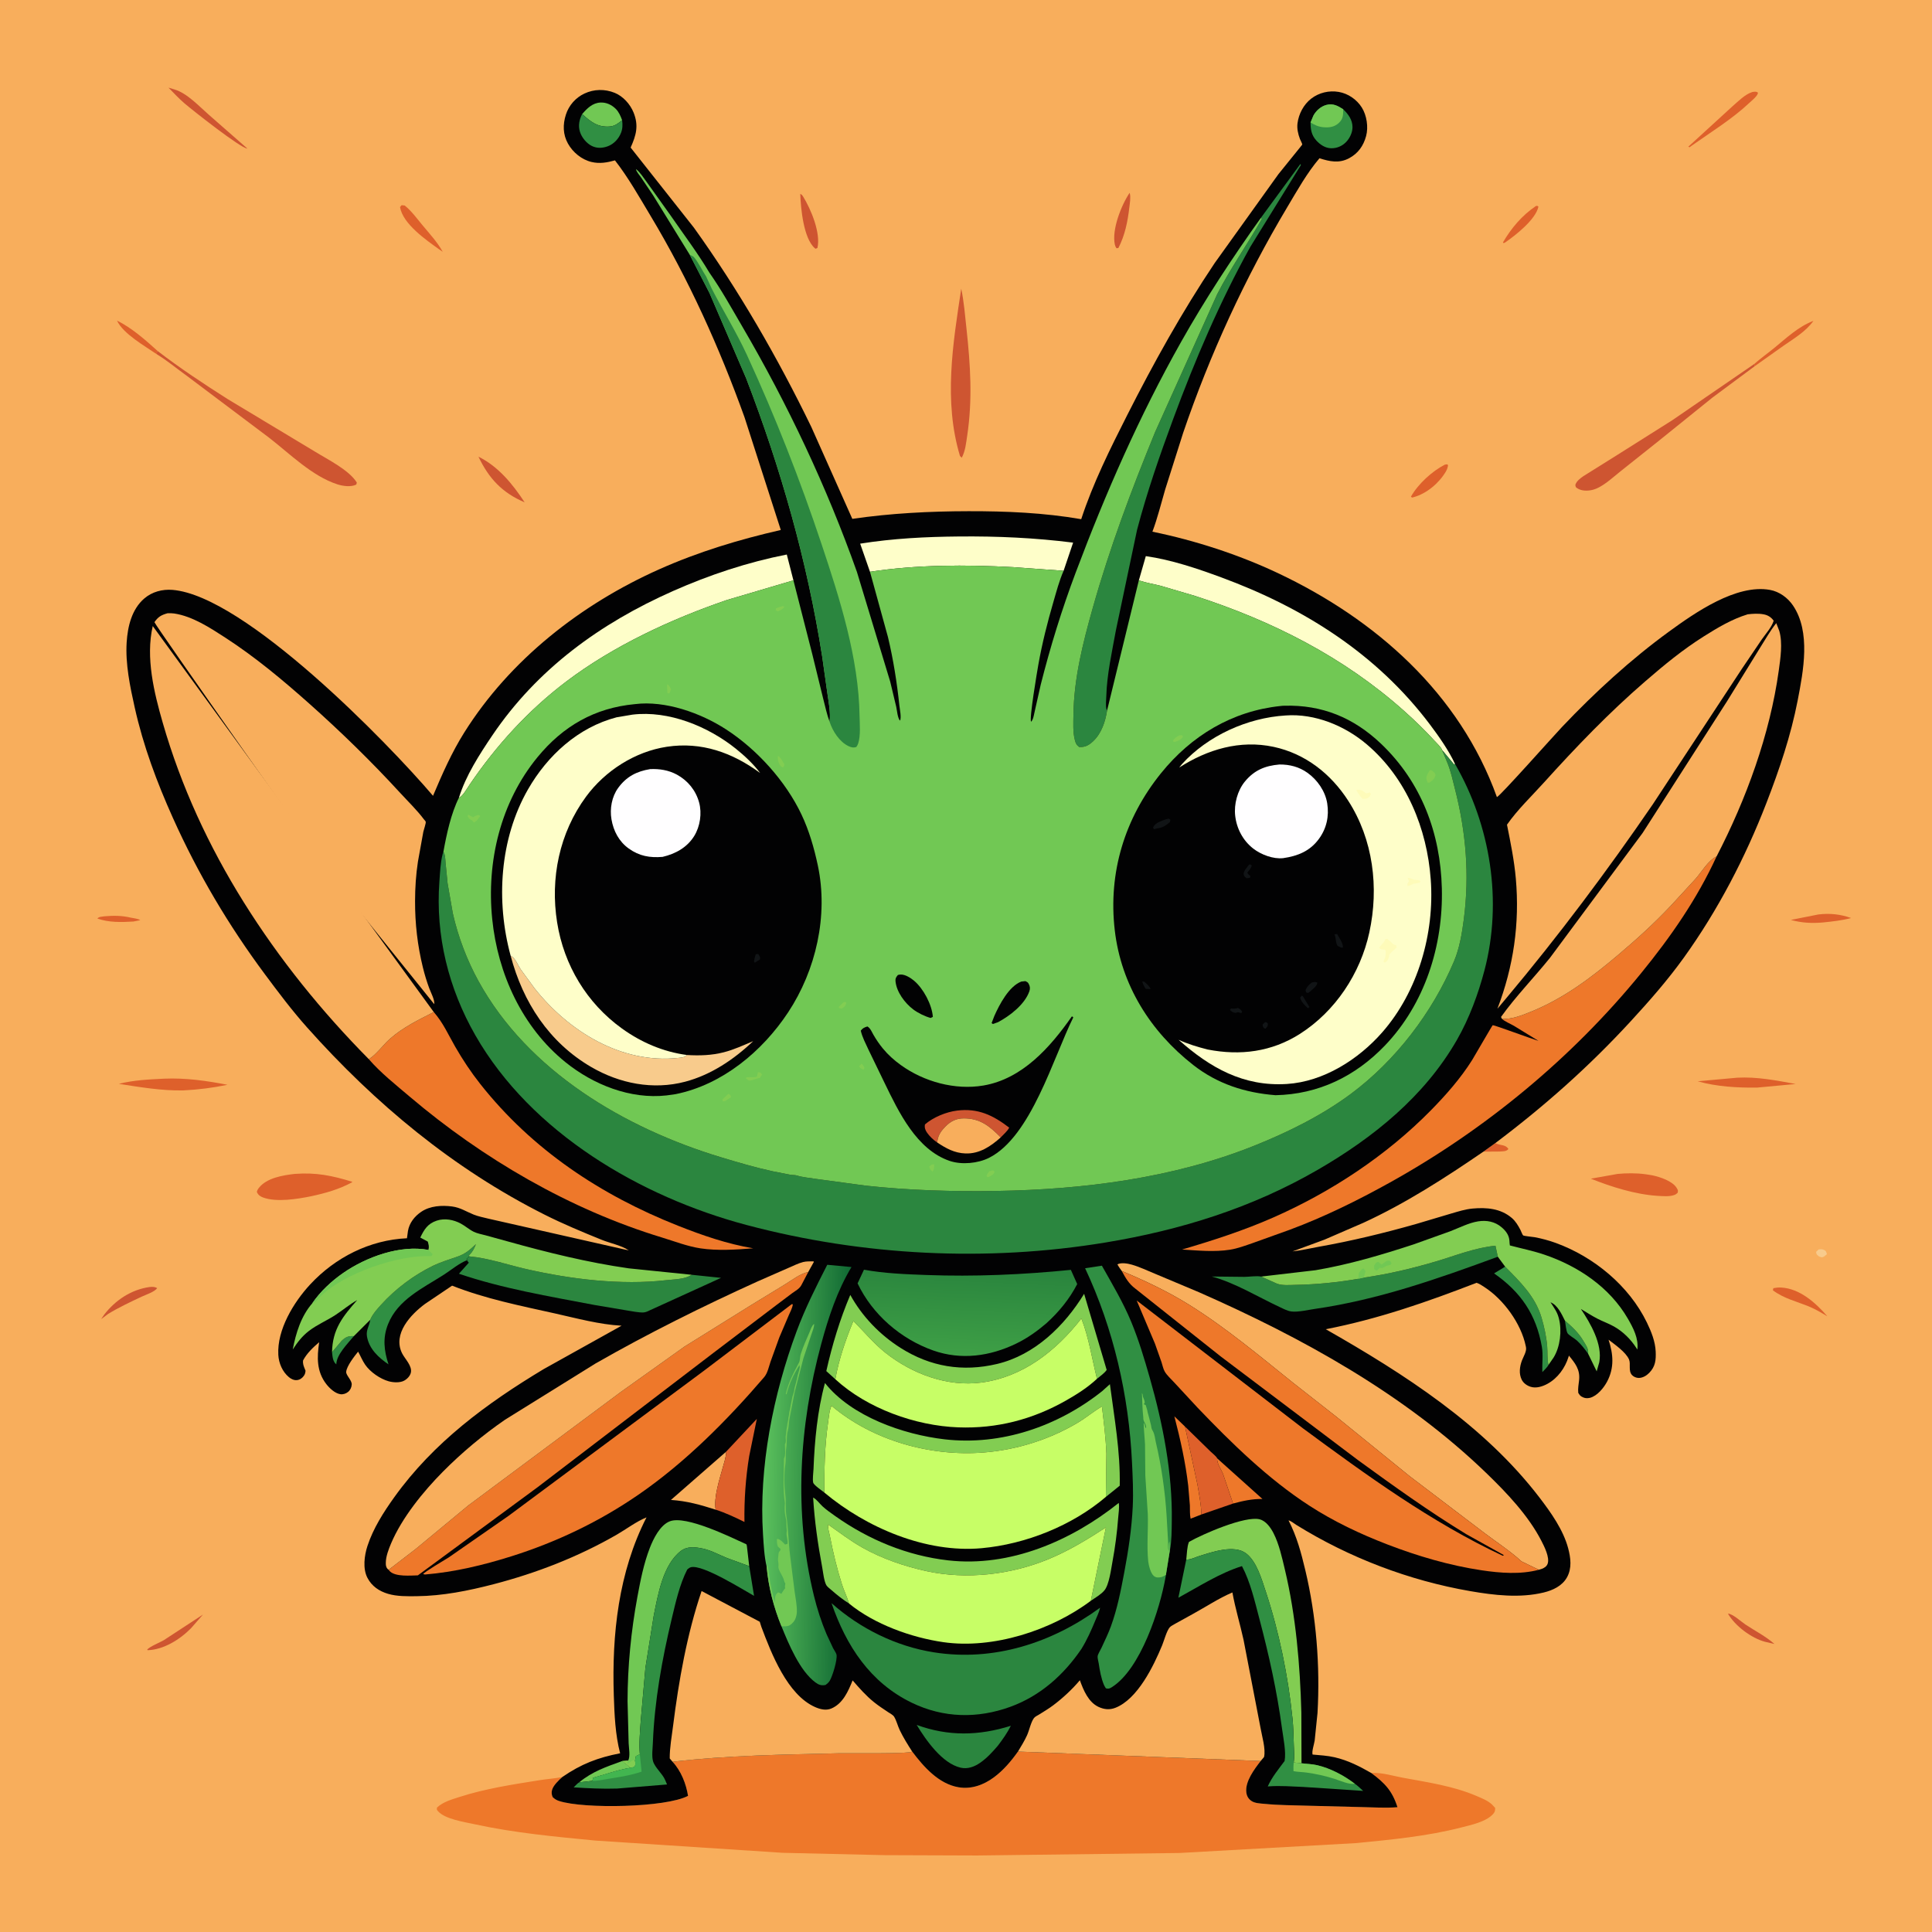
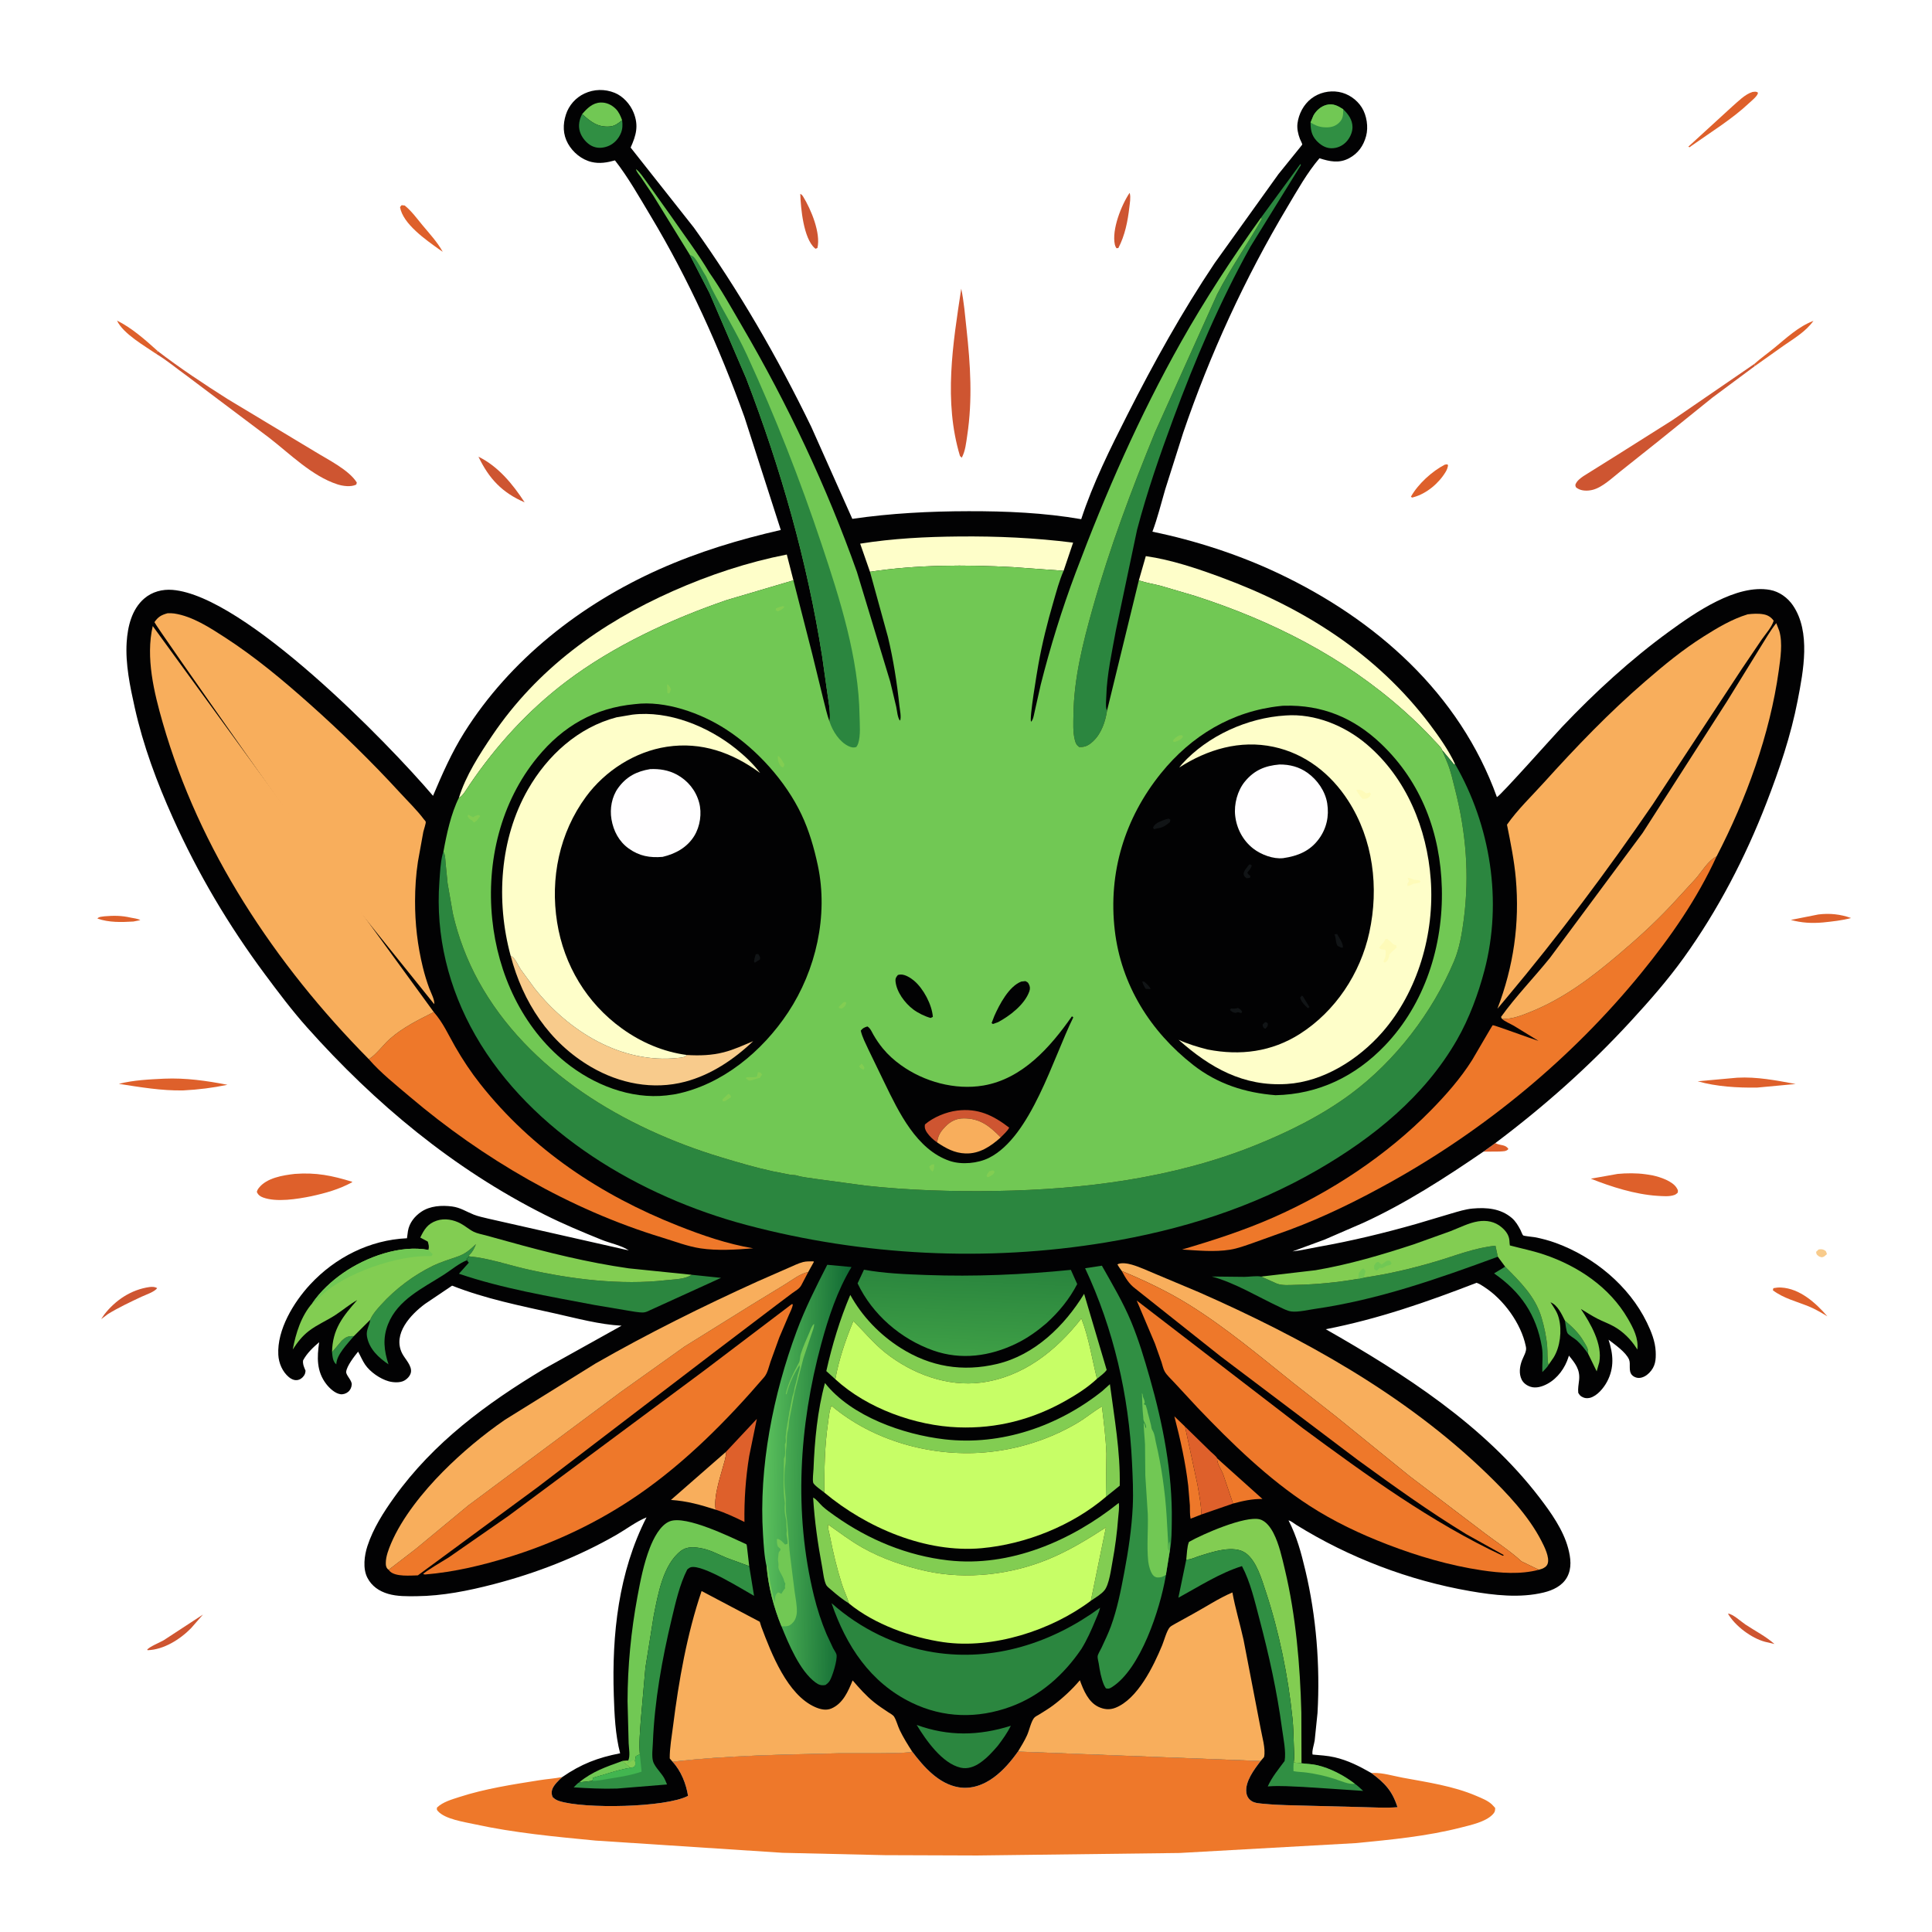
<svg xmlns="http://www.w3.org/2000/svg" version="1.1" style="display: block;" viewBox="0 0 2048 2048" width="1024" height="1024">
  <defs>
    <linearGradient id="Gradient1" gradientUnits="userSpaceOnUse" x1="1025.75" y1="1343.19" x2="1021.62" y2="1435.34">
      <stop class="stop0" offset="0" stop-opacity="1" stop-color="rgb(41,132,61)" />
      <stop class="stop1" offset="1" stop-opacity="1" stop-color="rgb(62,159,70)" />
    </linearGradient>
    <linearGradient id="Gradient2" gradientUnits="userSpaceOnUse" x1="897.673" y1="1563.81" x2="808.371" y2="1562.46">
      <stop class="stop0" offset="0" stop-opacity="1" stop-color="rgb(17,106,52)" />
      <stop class="stop1" offset="1" stop-opacity="1" stop-color="rgb(92,194,93)" />
    </linearGradient>
  </defs>
-   <path transform="translate(0,0)" fill="rgb(248,174,92)" d="M -0 -0 L 2048 0 L 2048 2048 L -0 2048 L -0 -0 z" />
  <path transform="translate(0,0)" fill="rgb(248,203,140)" d="M 1927.81 1324.5 C 1929.61 1324.2 1931.24 1324.08 1933 1324.76 C 1935.8 1325.85 1935.86 1326.89 1936.61 1329.5 L 1933.5 1332.06 L 1931.44 1332.79 C 1929.99 1332.53 1928.83 1332.33 1927.64 1331.41 C 1925.49 1329.76 1925.5 1329.53 1925.16 1327 L 1927.81 1324.5 z" />
  <path transform="translate(0,0)" fill="rgb(222,96,43)" d="M 1585.09 1211.73 L 1586.41 1212.34 C 1590.93 1214.33 1596.13 1213.27 1598.99 1218 C 1596.61 1220.87 1593.06 1220.36 1589.42 1220.68 L 1572.44 1220.81 L 1585.09 1211.73 z" />
  <path transform="translate(0,0)" fill="rgb(222,96,43)" d="M 110.81 971.304 C 120.542 970.497 128.959 970.494 138.5 972.709 C 142.044 973.532 145.496 973.573 148.766 975.399 L 141.359 976.86 C 128.696 977.603 115.375 978.032 103.246 973.683 C 104.748 971.615 108.308 971.75 110.81 971.304 z" />
  <path transform="translate(0,0)" fill="rgb(222,96,43)" d="M 166.316 375.578 C 153.901 367.03 130.462 353.819 124.046 339.848 C 139.81 347.639 154.085 360.324 167.123 372.104 C 165.977 374.414 166.185 373.244 166.316 375.578 z" />
  <path transform="translate(0,0)" fill="rgb(206,85,49)" d="M 1831.7 1710.5 C 1836.72 1710.68 1845.63 1718.98 1850.11 1721.97 C 1860.49 1728.88 1871.56 1734.4 1880.99 1742.7 L 1870.88 1740.33 C 1856.56 1736.5 1839.18 1723.55 1831.7 1710.5 z" />
  <path transform="translate(0,0)" fill="rgb(222,96,43)" d="M 1859.55 385.859 C 1866.31 379.858 1873.79 374.563 1880.8 368.83 C 1893.65 358.318 1906.58 346.006 1922.32 340.145 C 1914.29 351.328 1901.99 358.65 1890.82 366.347 L 1859.98 388.242 L 1859.55 385.859 z" />
  <path transform="translate(0,0)" fill="rgb(206,85,49)" d="M 215.158 1711.5 L 202.671 1725.8 C 191.106 1737.75 173.375 1748.85 156.5 1749.27 L 156.038 1748.8 C 157.658 1745.9 170.146 1740.74 173.525 1738.73 L 215.158 1711.5 z" />
-   <path transform="translate(0,0)" fill="rgb(222,96,43)" d="M 1627.96 218.5 C 1629.94 218.061 1629 217.92 1630.8 219 C 1628.07 232.505 1606.61 249.413 1595.5 257.024 L 1594 257.753 L 1593.17 257 C 1602 241.84 1613.35 228.399 1627.96 218.5 z" />
  <path transform="translate(0,0)" fill="rgb(222,96,43)" d="M 1927.52 969.374 C 1939.45 967.896 1950.94 969.057 1962.19 973.149 C 1952.43 975.777 1942.26 976.827 1932.24 977.858 C 1920.41 978.885 1909.83 978.288 1898.32 975.161 L 1927.52 969.374 z" />
  <path transform="translate(0,0)" fill="rgb(206,85,49)" d="M 158.519 1364.3 C 161.699 1364.05 163.634 1363.88 166.586 1365.41 C 164.262 1369.33 154.155 1372.63 149.973 1374.61 C 138.041 1380.23 125.907 1385.92 114.64 1392.8 L 107.223 1398.32 L 110.517 1393.46 C 122.48 1378.07 139.141 1367.04 158.519 1364.3 z" />
  <path transform="translate(0,0)" fill="rgb(222,96,43)" d="M 1879.87 1365.5 C 1882.67 1364.96 1885.23 1364.68 1888.09 1364.84 C 1907.95 1365.92 1924.78 1381.1 1937.06 1395.33 C 1930.69 1391.56 1924.49 1387.78 1917.63 1384.96 C 1904.69 1379.64 1890.56 1376.34 1879.3 1367.73 L 1879.87 1365.5 z" />
  <path transform="translate(0,0)" fill="rgb(222,96,43)" d="M 1531.67 492.5 L 1534.38 492.179 L 1534.98 493.5 C 1534.48 495.956 1533.88 497.841 1532.58 500.011 C 1525.27 512.285 1512.27 523.247 1498.5 527.03 L 1496.82 527.456 L 1495.64 526.5 C 1503.18 513.073 1518.07 499.471 1531.67 492.5 z" />
  <path transform="translate(0,0)" fill="rgb(222,96,43)" d="M 425.707 217.5 L 429 217.843 C 436.21 223.635 441.816 231.469 447.705 238.558 C 455.336 247.745 463.474 256.418 469.324 266.912 L 465.568 264.353 C 451.749 254.422 426.997 237.406 424.047 219.5 L 425.707 217.5 z" />
  <path transform="translate(0,0)" fill="rgb(206,85,49)" d="M 1197.39 204.5 L 1197.64 205 C 1198.76 209.429 1197.68 215.269 1197.16 219.782 C 1195.43 234.707 1192.5 249.49 1185.5 262.939 L 1183.5 263.152 C 1182.63 261.873 1182.09 260.718 1181.76 259.195 C 1178.38 243.346 1188.66 217.433 1197.39 204.5 z" />
  <path transform="translate(0,0)" fill="rgb(206,85,49)" d="M 848.328 205.5 C 849.809 206.171 850.54 207.072 851.382 208.436 C 859.633 221.803 870.252 247.04 866.5 262.863 L 864.562 263.703 L 863.726 263.087 C 851.737 252.668 848.818 220.669 848.328 205.5 z" />
-   <path transform="translate(0,0)" fill="rgb(206,85,49)" d="M 178.597 92.892 L 185 94.847 C 198.292 98.751 210.918 112.509 221.319 121.61 L 262.253 157.5 C 255.19 157.229 203.983 116.813 195.307 109.332 C 189.429 104.264 184.042 98.424 178.597 92.892 z" />
  <path transform="translate(0,0)" fill="rgb(206,85,49)" d="M 507.195 484.13 C 528.228 494.386 543.623 513.373 556.131 532.493 C 532.34 522.317 518.283 507.312 507.195 484.13 z" />
  <path transform="translate(0,0)" fill="rgb(222,96,43)" d="M 1857.67 97.5 C 1860.23 97.283 1861.33 96.646 1863.5 98.224 L 1863.35 99.151 C 1862.32 102.448 1856.73 106.825 1854.19 109.22 C 1836.34 126.066 1813.66 140.014 1793.62 154.184 L 1791 156.089 L 1789.69 155.5 L 1836.37 112.791 C 1842.51 107.486 1849.79 99.895 1857.67 97.5 z" />
  <path transform="translate(0,0)" fill="rgb(222,96,43)" d="M 1841.52 1142.41 C 1862.3 1141.24 1883.14 1145.32 1903.47 1149.08 L 1862.5 1152.9 C 1842.01 1153.16 1819.41 1151.92 1799.63 1146.19 L 1841.52 1142.41 z" />
  <path transform="translate(0,0)" fill="rgb(222,96,43)" d="M 174 1143.44 C 196.737 1142.46 218.824 1145.6 241.114 1149.93 C 225.297 1153.19 210.365 1155.07 194.272 1155.88 C 171.233 1156.33 148.643 1152.43 125.972 1148.92 C 141.771 1144.95 157.802 1144.22 174 1143.44 z" />
  <path transform="translate(0,0)" fill="rgb(222,96,43)" d="M 1714.71 1244.41 C 1724.08 1243.5 1734.76 1243.43 1744.1 1244.73 L 1746 1245 L 1752 1245.99 C 1759.89 1247.74 1773.1 1251.99 1777.46 1259.46 C 1778.77 1261.7 1779.02 1262.15 1778.31 1264.5 C 1777.22 1265.42 1776.31 1266.21 1774.96 1266.7 C 1769.53 1268.71 1762.44 1267.93 1756.76 1267.63 C 1733.35 1266.1 1708.05 1258.11 1686.36 1249.45 L 1714.71 1244.41 z" />
  <path transform="translate(0,0)" fill="rgb(222,96,43)" d="M 312.531 1244.38 C 335.102 1242.69 351.89 1246.14 373.328 1252.73 L 373.185 1253.3 C 359.23 1260.81 345.256 1264.72 329.863 1268.07 C 315.233 1271.03 293.187 1274.67 278.861 1269.39 C 275.67 1268.21 273.648 1266.69 272.257 1263.5 C 272.69 1261.76 273.181 1260.81 274.3 1259.36 C 282.584 1248.58 299.858 1245.82 312.531 1244.38 z" />
  <path transform="translate(0,0)" fill="rgb(206,85,49)" d="M 1859.55 385.859 L 1859.98 388.242 L 1815.36 421.376 L 1756.76 468.6 L 1717.75 499.649 C 1709.34 506.229 1698.76 516.635 1688.21 519.264 C 1683.13 520.528 1676.69 520.593 1672.16 517.697 C 1669.94 516.28 1670.44 516.332 1669.91 514 C 1671.25 509.845 1675.13 507.049 1678.59 504.644 L 1714.66 482.079 L 1772.62 445.506 L 1859.55 385.859 z" />
  <path transform="translate(0,0)" fill="rgb(206,85,49)" d="M 1018.95 306.041 C 1021.86 319.91 1023 334.483 1024.53 348.565 C 1028.68 386.733 1031.06 423.475 1025.29 461.693 C 1024.09 469.622 1023.34 478.028 1019.5 485.204 L 1017.62 483.371 C 1000.11 425.206 1010.06 364.564 1018.95 306.041 z" />
  <path transform="translate(0,0)" fill="rgb(206,85,49)" d="M 166.316 375.578 C 166.185 373.244 165.977 374.414 167.123 372.104 C 190.687 390.214 216.157 407.084 241.267 423.008 L 333.81 478.693 C 347.084 486.926 369.909 498.064 378.228 511.5 L 377.67 513.663 C 372.041 516.504 363.412 515.286 357.646 513.418 C 330.644 504.667 307.267 480.989 285.037 463.827 L 197.935 398.316 C 187.41 390.781 177.372 382.315 166.316 375.578 z" />
  <path transform="translate(0,0)" fill="rgb(238,120,42)" d="M 966.968 1856.76 C 979.11 1872.88 995.05 1891.04 1016.16 1894.58 C 1029.77 1896.87 1042.78 1892.07 1053.64 1884.01 C 1063.68 1876.56 1071.88 1866.87 1079.08 1856.74 L 1336.37 1866.73 C 1329.71 1875.35 1319.76 1888.41 1321.15 1899.98 C 1321.62 1903.8 1323.24 1906.74 1326.41 1908.98 C 1330.19 1911.67 1336.21 1911.74 1340.69 1912.18 C 1355.87 1913.68 1371.31 1913.64 1386.56 1914.13 L 1443.57 1915.59 C 1456.04 1915.88 1468.94 1916.71 1481.39 1915.71 C 1475.89 1898.42 1468.05 1890.19 1453.7 1879.5 L 1455.69 1879.4 C 1465.63 1879.09 1476.9 1882.57 1486.69 1884.39 C 1513.04 1889.29 1540.5 1893.17 1565.28 1903.85 C 1570.76 1906.21 1577.08 1908.64 1581.5 1912.78 L 1584.95 1916.5 C 1584.9 1919.88 1584.61 1921.02 1582.21 1923.5 C 1574.66 1931.31 1559.28 1934.56 1549 1937.2 C 1512.42 1946.6 1474.52 1950.15 1437.03 1953.79 L 1250.36 1964.24 L 1035.91 1966.89 L 937.966 1966.55 L 829.639 1964.05 L 631.258 1951.09 C 588.584 1946.96 545.387 1942.99 503.453 1933.83 C 492.253 1931.38 471.689 1928.46 464.129 1919.78 C 462.703 1918.14 463.114 1918.11 463.204 1916.12 C 469.387 1910.15 478.666 1907.58 486.717 1904.97 C 514.295 1896.02 543.433 1891.63 572 1887.07 C 579.948 1885.8 588.233 1885.31 596.09 1883.7 C 592.377 1887.04 586.813 1892.28 585.299 1897.07 C 584.425 1899.83 584.693 1902.38 585.841 1905 C 587.969 1907.03 589.793 1908.19 592.612 1909.12 C 618.633 1917.67 705.907 1916.19 729.356 1903.68 C 727.345 1890.96 721.883 1877.04 712.937 1867.56 C 771.292 1860.67 831.401 1859.96 890.153 1858.53 C 899.451 1858.31 962.659 1859.42 966.968 1856.76 z" />
  <path transform="translate(0,0)" fill="rgb(2,2,3)" d="M 596.09 1883.7 C 616.052 1869.93 633.638 1863.16 657.352 1858.56 C 652.191 1838.65 651.319 1817.47 650.651 1797 C 648.544 1732.48 655.613 1666.69 685.319 1608.48 C 674.64 1612.77 663.936 1620.95 653.924 1626.72 C 613.093 1650.27 568.682 1667.53 523.128 1679.36 C 496.575 1686.26 469.194 1691.76 441.665 1692.04 C 431.75 1692.14 420.962 1692.36 411.383 1689.53 C 401.918 1686.74 394.131 1681.46 389.5 1672.59 C 384.366 1662.75 386.207 1648.88 389.527 1638.75 C 395.617 1620.17 406.566 1603 417.896 1587.19 C 459.544 1529.07 515.704 1487.74 576.409 1451.25 L 658.895 1405.3 C 635.656 1404.1 611.146 1397.41 588.435 1392.34 C 551.484 1384.1 514.549 1376.8 479.254 1362.85 L 450.5 1382.23 C 435.398 1393.43 416.057 1413.9 426.186 1434.46 C 429.179 1440.53 437.217 1447.91 435.5 1455.15 C 434.656 1458.71 431.526 1461.88 428.374 1463.58 C 423.879 1465.99 416.813 1465.55 412 1464.21 C 403.002 1461.71 392.354 1454.37 387.005 1446.5 C 384.225 1442.41 382.076 1437.19 379.62 1432.8 C 375.785 1437.5 367.47 1448.13 366.969 1454.22 C 366.676 1457.79 373.116 1463.22 372.85 1467.61 C 372.664 1470.69 371.39 1473.48 369.011 1475.46 C 366.799 1477.31 363.549 1478.37 360.663 1477.89 C 355.024 1476.96 349.317 1471.6 345.966 1467.29 C 335.449 1453.75 335.986 1438.78 338.329 1422.8 C 331.897 1428.25 325.284 1434.56 321.292 1442.07 C 320.826 1445.78 321.931 1448.24 323.301 1451.61 L 323.881 1453 C 323.659 1455.22 323.387 1456.65 322.056 1458.49 C 320.288 1460.95 317.824 1462.66 314.761 1462.98 C 311.686 1463.3 308.601 1461.79 306.29 1459.87 C 299.371 1454.13 295.502 1445.02 295.021 1436.15 C 293.578 1409.52 311.247 1380.54 328.684 1361.69 C 355.357 1332.87 392.07 1314.35 431.394 1312.6 L 432.453 1304.86 C 433.95 1296.29 439.431 1289.38 446.5 1284.58 C 455.919 1278.19 468.282 1277.48 479.234 1278.91 C 488.006 1280.06 494.13 1284.31 502.068 1287.5 C 506.99 1289.48 512.558 1290.54 517.709 1291.83 L 666.555 1325.5 C 659.131 1320.28 646.484 1317.76 637.906 1314.29 C 617.529 1306.05 596.833 1297.42 577.194 1287.54 C 480.31 1238.79 397.521 1169.85 325.591 1089.2 C 309.68 1071.36 295.243 1052.17 280.996 1033 C 242.255 980.884 209.838 926.165 183.23 866.904 C 166.218 829.016 151.876 790.616 142.809 750 C 137.838 727.729 132.805 703.677 134.273 680.816 C 135.35 664.045 139.647 645.863 152.911 634.449 C 161.239 627.282 172.109 624.426 182.884 625.302 C 259.349 631.52 410.611 786.693 459.019 843.593 C 468.803 820.475 478.705 797.896 492.09 776.571 C 540.628 699.242 615.965 640.438 698.814 603.476 C 740.347 584.946 783.402 571.946 827.669 561.798 L 789.193 442.241 C 762.547 368.229 730.109 296.262 689.61 228.775 C 677.697 208.923 666.13 188.306 651.892 170.016 C 643.598 172.334 635.597 173.737 627.072 171.713 C 616.632 169.235 607.322 161.577 602.103 152.288 C 596.624 142.534 596.526 131.909 599.874 121.486 C 603.025 111.677 610.162 103.57 619.482 99.183 C 629.675 94.386 641.146 94.18 651.566 98.389 C 660.492 101.995 668.056 110.471 671.622 119.307 C 677.237 133.221 674.338 143.429 668.498 156.416 L 735.544 241.307 C 782.968 307.368 824.57 379.475 860.031 452.596 L 903.496 550.024 C 944.266 544.053 985.4 541.972 1026.57 541.89 C 1066.6 541.809 1106.63 543.509 1146.13 550.359 C 1158.52 512.437 1176.85 475.617 1194.85 440.11 C 1222.87 384.822 1253.04 330.437 1287.58 278.906 L 1355.2 184.596 L 1378.78 155.411 C 1378.81 155.375 1380.45 153.264 1380.45 153.261 C 1380.51 152.308 1378.47 148.544 1377.97 147.252 C 1376.03 142.151 1374.69 136.307 1375.39 130.84 C 1376.66 120.758 1381.9 110.751 1390.01 104.507 C 1398.21 98.187 1408.95 95.673 1419.12 97.434 C 1429.05 99.153 1438.17 105.407 1443.54 113.909 C 1448.8 122.24 1450.71 134.684 1448.12 144.25 C 1445.32 154.615 1439.66 162.603 1430.16 167.702 C 1419.55 173.395 1409.53 171.253 1398.71 167.754 C 1385.59 183.078 1375.04 202.054 1364.7 219.371 C 1319.73 294.658 1282.52 375.735 1254.22 458.755 L 1235.09 519.049 C 1230.73 533.951 1227.08 549.07 1221.61 563.617 C 1266.64 572.832 1312.82 587.81 1354.46 607.444 C 1458.1 656.316 1547.29 734.969 1586.79 844.98 C 1590.68 843.33 1646.18 780.775 1655.78 770.649 C 1690.48 734.043 1728.56 699.112 1769.38 669.398 C 1796.63 649.564 1840.61 618.802 1876.31 625.332 C 1886.16 627.134 1895.05 633.59 1900.62 641.804 C 1919.7 669.921 1911.63 711.344 1905.63 742.383 C 1898.4 779.778 1886.21 815.709 1872.5 851.15 C 1850.2 908.781 1821.15 964.768 1785.05 1015 C 1767.82 1038.98 1748.47 1061.02 1728.5 1082.72 C 1684.38 1130.65 1637.16 1172.6 1585.09 1211.73 L 1572.44 1220.81 C 1531.94 1248.54 1489.95 1275.68 1445.23 1296.21 L 1404 1314.08 L 1370.11 1326.54 C 1379.44 1325.51 1388.57 1323.29 1397.8 1321.65 C 1432.54 1315.5 1467.08 1307.14 1501.03 1297.5 L 1538.3 1286.4 C 1545.68 1284.26 1553.31 1281.81 1561 1281.11 C 1575.79 1279.77 1590.69 1280.99 1602.5 1291.02 C 1606.57 1294.47 1609.34 1299.18 1611.78 1303.86 C 1612.47 1305.2 1613.71 1308.77 1614.59 1309.57 C 1615.39 1310.28 1624.97 1311.15 1626.64 1311.46 C 1634.35 1312.89 1641.92 1314.93 1649.29 1317.61 C 1689.63 1332.31 1726.88 1362.99 1745.78 1401.95 C 1750.39 1411.46 1754.62 1421.93 1755.09 1432.61 C 1755.48 1441.57 1754.87 1448.57 1748.2 1455.36 C 1745.32 1458.28 1741.35 1460.66 1737.11 1460.68 C 1734.61 1460.69 1731.65 1459.47 1729.97 1457.6 C 1725.83 1453.03 1728.91 1445.86 1726.81 1441.03 C 1723.44 1433.3 1711.71 1425.19 1705.14 1420.16 C 1710.12 1435.36 1711.42 1449.76 1703.62 1464.51 C 1700.04 1471.26 1693.18 1479.71 1685.5 1481.74 C 1682.33 1482.58 1679.14 1482.09 1676.36 1480.34 C 1674.78 1479.35 1673.99 1478.05 1673.02 1476.5 C 1672.5 1471.75 1673.47 1467.47 1673.93 1462.77 C 1675.04 1451.62 1669.73 1445.14 1663.11 1437 L 1662.69 1438.4 C 1659.05 1450.07 1651.29 1460.94 1640.4 1466.89 C 1635.09 1469.79 1628.28 1471.98 1622.32 1469.99 C 1618.49 1468.72 1614.91 1466.18 1613.07 1462.5 C 1609.91 1456.16 1610.91 1448.54 1613.34 1442.15 C 1614.87 1438.11 1618.52 1432.43 1617.61 1428.16 L 1617.34 1426.78 C 1612.4 1402.91 1593.88 1377.56 1573.65 1364.44 C 1570.97 1362.7 1568.28 1360.78 1565.2 1359.83 C 1512.44 1380.23 1461.12 1398.15 1405.4 1409.04 C 1488.4 1456.33 1573.05 1510.6 1631.86 1587.39 C 1643.94 1603.16 1657.1 1621.69 1662.29 1641.12 C 1665.02 1651.36 1666.47 1662.41 1661.03 1672.11 C 1655.97 1681.16 1646.1 1685.76 1636.41 1688.11 C 1611.13 1694.24 1583.8 1691.05 1558.45 1686.65 C 1493.38 1675.36 1430.08 1651.17 1373.95 1616.34 C 1371.69 1614.93 1368.38 1612.1 1365.91 1611.7 C 1374.72 1628.81 1379.24 1645.82 1383.68 1664.45 C 1395.32 1713.25 1399.49 1765.89 1396.61 1815.93 L 1393.62 1845 C 1393.05 1848.88 1390.39 1856.56 1391.39 1859.89 C 1399.15 1860.59 1407.18 1861.04 1414.78 1862.79 C 1428.93 1866.06 1441.19 1872.35 1453.7 1879.5 C 1468.05 1890.19 1475.89 1898.42 1481.39 1915.71 C 1468.94 1916.71 1456.04 1915.88 1443.57 1915.59 L 1386.56 1914.13 C 1371.31 1913.64 1355.87 1913.68 1340.69 1912.18 C 1336.21 1911.74 1330.19 1911.67 1326.41 1908.98 C 1323.24 1906.74 1321.62 1903.8 1321.15 1899.98 C 1319.76 1888.41 1329.71 1875.35 1336.37 1866.73 L 1079.08 1856.74 C 1071.88 1866.87 1063.68 1876.56 1053.64 1884.01 C 1042.78 1892.07 1029.77 1896.87 1016.16 1894.58 C 995.05 1891.04 979.11 1872.88 966.968 1856.76 C 962.659 1859.42 899.451 1858.31 890.153 1858.53 C 831.401 1859.96 771.292 1860.67 712.937 1867.56 C 721.883 1877.04 727.345 1890.96 729.356 1903.68 C 705.907 1916.19 618.633 1917.67 592.612 1909.12 C 589.793 1908.19 587.969 1907.03 585.841 1905 C 584.693 1902.38 584.425 1899.83 585.299 1897.07 C 586.813 1892.28 592.377 1887.04 596.09 1883.7 z" />
  <path transform="translate(0,0)" fill="rgb(48,143,67)" d="M 1658.89 1399.94 C 1666.05 1405.95 1673.41 1412.92 1678.18 1421 C 1681 1425.77 1683.92 1429.22 1683.49 1435.03 C 1679.88 1429.98 1676.14 1425.2 1671.55 1420.98 C 1669.47 1419.07 1662.71 1415.2 1661.61 1413.19 C 1660.03 1410.33 1659.59 1403.39 1658.89 1399.94 z" />
  <path transform="translate(0,0)" fill="rgb(48,143,67)" d="M 351.979 1433.36 L 362.133 1421.38 C 366.414 1417.27 369.37 1416.01 375.082 1416.37 C 368.717 1424.12 356.651 1435.98 356.5 1446.3 C 352.654 1443.11 352.525 1437.99 351.979 1433.36 z" />
  <path transform="translate(0,0)" fill="rgb(113,200,84)" d="M 613.984 1889.34 C 628.202 1877.64 642.623 1872.95 659.491 1866.79 L 665.306 1871.27 C 666.378 1872.08 667.2 1873 668.087 1874 C 654.254 1876.25 642.052 1881 628.645 1884.5 L 628.377 1886.41 L 627.694 1887.8 L 613.984 1889.34 z" />
  <path transform="translate(0,0)" fill="rgb(113,200,84)" d="M 617.109 120.917 C 622.344 114.907 628.005 109.104 636.531 108.697 C 642.68 108.403 648.364 111.063 652.689 115.355 C 656.024 118.664 657.9 123.091 659.475 127.433 C 655.406 130.643 651.914 133.597 646.589 134.059 C 633.585 135.187 626.21 129.052 617.109 120.917 z" />
  <path transform="translate(0,0)" fill="rgb(238,120,42)" d="M 1290.22 1545.89 L 1338.21 1588.95 C 1327.1 1588.86 1317.72 1590.96 1307.08 1593.83 L 1296.61 1562.9 C 1294.54 1557.46 1289.93 1551.74 1290.22 1545.89 z" />
  <path transform="translate(0,0)" fill="rgb(48,143,67)" d="M 617.109 120.917 C 626.21 129.052 633.585 135.187 646.589 134.059 C 651.914 133.597 655.406 130.643 659.475 127.433 C 660.069 132.103 660.045 136.324 658.31 140.778 C 655.865 147.054 650.783 152.597 644.428 154.994 C 638.794 157.12 632.891 157.44 627.396 154.741 C 621.65 151.92 616.578 145.654 614.716 139.544 C 612.778 133.181 614.072 126.637 617.109 120.917 z" />
  <path transform="translate(0,0)" fill="rgb(238,120,42)" d="M 1273.47 1605.43 L 1262.09 1609.88 C 1261.11 1605.49 1261.5 1600.25 1261.32 1595.71 L 1259.55 1574.77 C 1256.61 1549.76 1251.2 1525.7 1244.88 1501.37 L 1256.19 1512.26 L 1269.32 1573.55 C 1271.07 1584.17 1273.29 1594.63 1273.47 1605.43 z" />
  <path transform="translate(0,0)" fill="rgb(48,143,67)" d="M 1595.52 1342.71 C 1611.4 1358.81 1627.4 1374.22 1634.01 1396.5 C 1636.94 1406.38 1639.25 1416.94 1640.09 1427.21 C 1640.61 1433.48 1639.98 1440.89 1641.41 1446.95 C 1640.25 1449.42 1636.84 1452.35 1634.96 1454.47 C 1634.57 1445.68 1635.94 1436.34 1634.43 1427.66 C 1628.49 1393.56 1612.17 1369.62 1583.79 1349.86 L 1595.52 1342.71 z" />
  <path transform="translate(0,0)" fill="rgb(248,174,92)" d="M 769.761 1538.82 C 769.659 1544.44 767.802 1549.75 766.315 1555.12 C 762.773 1567.93 756.401 1587.18 758.628 1600.32 C 742.588 1595.17 728.137 1591.09 711.223 1590 L 769.761 1538.82 z" />
  <path transform="translate(0,0)" fill="rgb(48,143,67)" d="M 1389.23 129.812 L 1392.28 122.5 C 1395.07 117.309 1400.23 112.748 1406 111.219 C 1413.04 109.355 1418.17 112.134 1423.88 115.847 C 1429.25 121.083 1433.63 126.871 1433.7 134.713 C 1433.75 140.426 1430.72 146.745 1426.74 150.738 C 1422.53 154.949 1417.11 157.228 1411.17 157.154 C 1404.92 157.076 1399.38 153.402 1395.31 148.884 C 1390.2 143.221 1389.25 137.221 1389.23 129.812 z" />
  <path transform="translate(0,0)" fill="rgb(113,200,84)" d="M 1389.23 129.812 L 1392.28 122.5 C 1395.07 117.309 1400.23 112.748 1406 111.219 C 1413.04 109.355 1418.17 112.134 1423.88 115.847 C 1423.75 121.815 1423.99 125.849 1419.31 130.245 C 1414.62 134.642 1409.21 135.394 1403.07 134.887 C 1397.88 134.457 1393.56 132.612 1389.23 129.812 z" />
  <path transform="translate(0,0)" fill="rgb(222,96,43)" d="M 1256.19 1512.26 L 1283.16 1538.63 C 1284.79 1540.23 1289.76 1544.13 1290.22 1545.89 C 1289.93 1551.74 1294.54 1557.46 1296.61 1562.9 L 1307.08 1593.83 L 1273.47 1605.43 C 1273.29 1594.63 1271.07 1584.17 1269.32 1573.55 L 1256.19 1512.26 z" />
  <path transform="translate(0,0)" fill="rgb(48,143,67)" d="M 392.473 1399.01 L 392.975 1397.85 C 395.463 1392.4 400.167 1387.31 404.132 1382.92 C 419.122 1366.33 438.726 1351.62 458.898 1341.85 C 467.201 1337.82 476.291 1335.1 485 1332.05 C 493.456 1329.1 498.169 1324.87 504.513 1318.81 C 502.69 1323.41 501.235 1326.55 497.687 1330.16 L 496.829 1330.99 L 497.578 1331.81 L 494.25 1334.75 L 496.411 1335.49 L 494.901 1335.9 C 486.047 1339.54 478.513 1346.1 470.476 1351.26 C 448.28 1365.48 421.758 1377.56 411.358 1403.66 C 405.507 1418.34 407.059 1431.57 411.818 1446.27 C 401.278 1439.13 391.27 1429.92 388.997 1416.66 C 387.809 1409.74 391.687 1405.47 392.473 1399.01 z" />
  <path transform="translate(0,0)" fill="rgb(222,96,43)" d="M 769.761 1538.82 L 802.272 1504.09 L 794.2 1543.44 C 790.428 1566.5 788.795 1589.99 789.152 1613.34 C 779.103 1608.43 769.298 1603.72 758.628 1600.32 C 756.401 1587.18 762.773 1567.93 766.315 1555.12 C 767.802 1549.75 769.659 1544.44 769.761 1538.82 z" />
  <path transform="translate(0,0)" fill="rgb(43,134,63)" d="M 971.739 1828.49 C 1005.34 1840.74 1037.63 1840.05 1071.55 1829.4 C 1067.69 1837.07 1062.92 1843.76 1057.73 1850.57 C 1052.11 1857.14 1046.33 1863.47 1039.21 1868.48 C 1033.13 1872.75 1025.85 1875.54 1018.38 1873.83 C 998.807 1869.37 981.561 1844.71 971.739 1828.49 z" />
  <path transform="translate(0,0)" fill="rgb(130,205,82)" d="M 885.493 1462.05 L 875.918 1453.4 C 882.123 1425.81 890.273 1398.7 901.337 1372.66 C 913.886 1395.45 932.619 1414.89 954.626 1428.83 C 986.239 1448.86 1020.35 1454.51 1056.85 1445.87 C 1096.92 1436.38 1128.34 1405.55 1149.22 1371.5 L 1173.13 1452.19 C 1170.65 1455.78 1166.2 1458.76 1162.86 1461.58 C 1157.59 1440.66 1154.21 1417.7 1146.29 1397.65 C 1119.61 1431.89 1084.49 1459.75 1040.22 1465.57 C 1004.06 1470.32 966.794 1456.28 938.701 1434.06 C 926.036 1424.04 916.05 1411.6 904.56 1400.38 C 896.492 1419.98 889.176 1441.13 885.493 1462.05 z" />
  <path transform="translate(0,0)" fill="rgb(43,134,63)" d="M 1445.66 1354.36 C 1471.92 1350.56 1497.04 1344.64 1522.45 1337.08 C 1543.14 1330.91 1563.63 1322.6 1585.25 1320.51 L 1587.76 1332.19 C 1524.36 1355.51 1460.84 1377.87 1393.64 1387.52 C 1386.35 1388.57 1376.14 1391.05 1369.04 1390.23 C 1364.8 1389.74 1360.28 1387.27 1356.45 1385.49 C 1332.95 1374.53 1309.73 1360.08 1284.62 1353.16 L 1319.26 1353.53 C 1324.43 1353.48 1331.99 1352.22 1336.87 1353.22 L 1353.4 1360.63 C 1359.19 1362.93 1367.18 1362.12 1373.34 1362.01 C 1395.77 1361.59 1417.81 1359.38 1439.9 1355.57 L 1445.66 1354.36 z" />
  <path transform="translate(0,0)" fill="rgb(43,134,63)" d="M 497.578 1331.81 C 517.959 1333.67 538.376 1340.81 558.334 1345.36 C 605.028 1356 658.421 1362.57 706.164 1357.05 C 714.083 1356.13 726.705 1356.14 733.057 1351.3 L 764.336 1354.59 L 689.028 1388.88 C 686.813 1389.97 684.459 1391.16 681.953 1391.25 C 676.746 1391.44 670.694 1390.05 665.472 1389.28 L 630.347 1383.36 C 582.574 1374.25 532.586 1365.93 486.502 1350.2 L 496.967 1338.5 L 494.901 1335.9 L 496.411 1335.49 L 494.25 1334.75 L 497.578 1331.81 z" />
  <path transform="translate(0,0)" fill="rgb(130,205,82)" d="M 1257.5 1653.2 C 1258.17 1647.55 1258.2 1639.72 1260.33 1634.52 C 1274.69 1626.25 1319.97 1606.56 1335.34 1610.55 C 1342.01 1612.29 1346.97 1619.37 1349.92 1625.12 C 1355.93 1636.83 1358.99 1651.09 1362.03 1663.81 C 1373.66 1712.63 1378.18 1765.22 1379.48 1815.35 L 1379.65 1869.15 L 1371.34 1868.35 C 1372.39 1862.26 1371.69 1855.76 1371.5 1849.6 C 1371.2 1840.27 1371.05 1830.87 1370.09 1821.58 C 1365.42 1776.47 1355.95 1729.9 1341.69 1686.87 C 1337.39 1673.9 1332.1 1655.24 1321.02 1646.74 C 1308.15 1636.87 1284.49 1645.38 1270.74 1649.63 C 1266.98 1650.79 1263.19 1652.86 1259.25 1653.13 L 1257.5 1653.2 z" />
  <path transform="translate(0,0)" fill="rgb(48,143,67)" d="M 1257.5 1653.2 L 1259.25 1653.13 C 1263.19 1652.86 1266.98 1650.79 1270.74 1649.63 C 1284.49 1645.38 1308.15 1636.87 1321.02 1646.74 C 1332.1 1655.24 1337.39 1673.9 1341.69 1686.87 C 1355.95 1729.9 1365.42 1776.47 1370.09 1821.58 C 1371.05 1830.87 1371.2 1840.27 1371.5 1849.6 C 1371.69 1855.76 1372.39 1862.26 1371.34 1868.35 L 1379.65 1869.15 C 1385.19 1869.85 1390.94 1869.92 1396.37 1871.21 C 1410.5 1874.55 1424.55 1882.03 1436.07 1890.77 C 1439.27 1892.95 1442.12 1895.84 1445 1898.42 L 1381.41 1894.22 C 1369.51 1893.73 1357.41 1892.77 1345.52 1893.57 L 1343.87 1893.7 C 1348.29 1883.77 1355.32 1875.4 1361.73 1866.72 C 1363.5 1857.01 1360.32 1842.22 1359.01 1832.5 C 1353.64 1792.56 1345.26 1754.9 1335 1716 C 1330.16 1697.63 1325.47 1676.97 1316.53 1660.14 C 1292.85 1667.54 1270.87 1681.84 1249.13 1693.66 L 1257.5 1653.2 z" />
  <path transform="translate(0,0)" fill="rgb(113,200,84)" d="M 1371.34 1868.35 L 1379.65 1869.15 C 1385.19 1869.85 1390.94 1869.92 1396.37 1871.21 C 1410.5 1874.55 1424.55 1882.03 1436.07 1890.77 C 1430.77 1892.16 1420.09 1887.4 1414.69 1885.67 C 1405.11 1882.6 1394.79 1880.31 1384.81 1878.96 C 1380.26 1878.34 1375.66 1878.39 1371.15 1877.5 C 1370.98 1874.39 1371.1 1871.45 1371.34 1868.35 z" />
  <path transform="translate(0,0)" fill="rgb(130,205,82)" d="M 873.864 1582.19 C 871.455 1580.24 862.609 1574.23 862.016 1571.62 C 861.178 1567.93 862.203 1561.32 862.356 1557.33 C 863.511 1527.13 866.517 1495.23 874.492 1466.07 C 902.457 1501.46 957.526 1520.68 1001.28 1525.74 C 1061.24 1532.68 1121.49 1511.98 1168.36 1474.66 L 1176.54 1467.29 C 1181.24 1503.06 1187.71 1538.62 1186.97 1574.89 L 1172.25 1586.77 L 1172.82 1541 C 1172.2 1524.37 1170.1 1507.48 1168.1 1490.97 C 1159.2 1496.06 1151.28 1502.9 1142.38 1508.18 C 1112.25 1526.08 1077.93 1536.87 1043 1539.68 C 986.329 1544.23 925.103 1527.1 881.445 1490.19 C 878.986 1495.36 878.55 1502.84 877.721 1508.52 C 874.099 1533.29 873.835 1557.22 873.864 1582.19 z" />
  <path transform="translate(0,0)" fill="rgb(113,200,84)" d="M 665.837 1866.3 C 668.337 1862.13 666.611 1852.87 666.399 1848 L 665.228 1803.36 C 665.299 1766.35 668.928 1729.2 675.654 1692.83 C 678.885 1675.35 682.388 1657.52 688.817 1640.9 C 692.616 1631.07 699.752 1616.6 710.056 1612.64 C 727.197 1606.03 774.419 1629.4 791.174 1637 L 791.674 1638.42 L 794.198 1660.18 L 770.485 1651.51 C 760.266 1647.31 752.301 1642.45 741 1640.82 L 739.217 1640.55 C 733.355 1639.74 726.887 1640.16 722 1643.85 C 702.69 1658.42 697.404 1690.7 692.924 1713 L 684.159 1767.91 L 679.215 1824.22 C 678.446 1835.8 677.231 1848.13 678.272 1859.69 L 674.136 1861.5 L 673.148 1866.47 C 673.453 1869.35 673.96 1870.42 672.5 1872.99 L 668.087 1874 C 667.2 1873 666.378 1872.08 665.306 1871.27 L 659.491 1866.79 L 665.837 1866.3 z" />
  <path transform="translate(0,0)" fill="rgb(130,205,82)" d="M 665.837 1866.3 L 664.767 1868.52 L 666 1869.49 L 667.389 1868.32 C 668.553 1867.35 669.652 1866.56 671 1865.85 L 673.148 1866.47 C 673.453 1869.35 673.96 1870.42 672.5 1872.99 L 668.087 1874 C 667.2 1873 666.378 1872.08 665.306 1871.27 L 659.491 1866.79 L 665.837 1866.3 z" />
  <path transform="translate(0,0)" fill="rgb(254,254,201)" d="M 922.225 606.121 L 911.809 576.296 C 946.598 570.754 981.324 569.008 1016.5 568.687 C 1057.43 568.314 1096.91 570.09 1137.55 575.212 L 1127.46 605.063 L 1073.75 601.172 C 1023.92 598.526 971.645 598.529 922.225 606.121 z" />
  <path transform="translate(0,0)" fill="rgb(130,205,82)" d="M 899.985 1699.72 C 893.669 1695.82 887.298 1690.77 881.712 1685.85 C 880.226 1684.55 876.922 1682.07 875.969 1680.41 C 873.453 1676.02 872.43 1666.01 871.477 1660.91 C 866.906 1636.44 863.467 1612.34 861.953 1587.5 C 865.245 1588.91 869.121 1594.25 871.914 1596.79 C 876.154 1600.63 880.901 1603.94 885.574 1607.24 C 921.071 1632.3 961.805 1649.14 1005.17 1654.06 C 1070.63 1661.49 1135.65 1633.35 1185.94 1593.16 C 1186.74 1597.93 1185.69 1604.02 1185.32 1608.91 C 1184.16 1624.41 1182.11 1640.16 1179.26 1655.44 C 1177.83 1663.08 1175.77 1679.77 1170.75 1685.84 C 1167.16 1690.19 1160.97 1693.71 1156.32 1696.89 L 1172.31 1619.13 C 1152.9 1631.76 1133.18 1643.77 1111.72 1652.66 C 1071.69 1669.24 1024.74 1674.74 982.192 1665.49 C 958.821 1660.41 934.663 1652.15 913.819 1640.32 C 901.358 1633.25 889.636 1624.31 877.903 1616.1 C 877.245 1619.34 879.031 1624.68 879.668 1628 C 883.004 1645.35 887.152 1662.66 892.517 1679.5 C 894.704 1686.36 897.998 1692.84 899.985 1699.72 z" />
  <path transform="translate(0,0)" fill="rgb(48,143,67)" d="M 678.272 1859.69 C 677.231 1848.13 678.446 1835.8 679.215 1824.22 L 684.159 1767.91 L 692.924 1713 C 697.404 1690.7 702.69 1658.42 722 1643.85 C 726.887 1640.16 733.355 1639.74 739.217 1640.55 L 741 1640.82 C 752.301 1642.45 760.266 1647.31 770.485 1651.51 L 794.198 1660.18 L 799.322 1691.66 C 787.056 1684.81 745.159 1658.44 732.611 1661.26 C 730.924 1661.64 729.791 1662.68 728.5 1663.76 C 720.438 1679.55 716.11 1698.98 712.002 1716.18 C 701.799 1758.89 693.839 1803.05 692.09 1847.02 C 691.865 1852.69 690.722 1861.69 692.22 1866.9 C 694.217 1873.83 702.164 1879.94 705.132 1887 L 707.086 1891.61 L 654.116 1895.94 C 638.767 1896.45 623.43 1895.64 608.116 1894.68 C 609.649 1893.25 612.201 1890.22 613.984 1889.34 L 627.694 1887.8 L 628.377 1886.41 L 628.645 1884.5 C 642.052 1881 654.254 1876.25 668.087 1874 L 672.5 1872.99 C 673.96 1870.42 673.453 1869.35 673.148 1866.47 L 674.136 1861.5 L 678.272 1859.69 z" />
  <path transform="translate(0,0)" fill="rgb(66,181,80)" d="M 678.272 1859.69 L 680.122 1878.02 C 669.254 1881.76 657.373 1883.68 646.043 1885.45 C 640.033 1886.4 633.818 1887.88 627.694 1887.8 L 628.377 1886.41 L 628.645 1884.5 C 642.052 1881 654.254 1876.25 668.087 1874 L 672.5 1872.99 C 673.96 1870.42 673.453 1869.35 673.148 1866.47 L 674.136 1861.5 L 678.272 1859.69 z" />
  <path transform="translate(0,0)" fill="rgb(254,254,201)" d="M 1207.23 615.201 L 1214.61 589.519 C 1241.77 593.399 1269.08 602.637 1294.79 612.12 C 1381.99 644.287 1459.58 693.226 1515.97 768.242 C 1525.52 780.946 1535.68 795.429 1542.37 809.792 L 1541.41 810.418 L 1528.62 795.021 L 1528.48 794.415 C 1526.68 791.127 1522.52 787.33 1519.94 784.502 C 1510.17 773.791 1499.52 763.58 1488.72 753.917 C 1424.27 696.307 1348.39 658.049 1266.62 631.654 L 1230.12 620.911 C 1222.81 619.046 1215.24 617.887 1208.09 615.498 L 1207.23 615.201 z" />
  <path transform="translate(0,0)" fill="rgb(254,254,201)" d="M 486.504 845.559 C 493.633 822.399 508.274 799.677 521.808 779.642 C 569.389 709.208 636.314 660.688 713.391 626.529 C 752.013 609.412 792.544 595.956 834.036 587.814 L 841.057 615.186 L 770.745 635.963 C 711.823 656.07 650.278 684.628 600.435 722.316 C 560.075 752.833 526.195 790.018 497.835 831.755 C 495.606 835.036 490.182 844.696 486.504 845.559 z" />
  <path transform="translate(0,0)" fill="rgb(43,134,63)" d="M 1336.47 231.088 L 1378.5 173.806 L 1378.99 175 L 1325.32 261.798 C 1293.07 319.878 1266.72 381.706 1243.69 443.965 C 1229.42 482.518 1215.81 521.792 1205.35 561.57 L 1182.93 668 C 1178.79 690.866 1173.38 714.727 1172.72 737.951 C 1172.61 741.94 1171.93 747.357 1172.79 751.209 L 1173.53 753.221 C 1171.8 764.772 1167.64 777.287 1159.02 785.5 C 1154.35 789.952 1150.5 792.177 1144 791.862 C 1141.05 789.663 1140.23 787.757 1139.35 784.304 C 1137.21 775.912 1137.79 766.499 1137.89 757.885 C 1138.34 719.238 1147.93 681.536 1158.33 644.583 C 1176.32 580.713 1199.35 519.28 1224.5 457.941 L 1290.22 312 C 1304.45 284.104 1322.5 258.816 1337.85 231.675 L 1336.47 231.088 z" />
  <path transform="translate(0,0)" fill="rgb(130,205,82)" d="M 454.126 1324.96 C 455.104 1321.34 454.377 1319.75 453.5 1316.17 L 445.506 1311.88 C 449.652 1303.28 453.346 1297.09 463.046 1293.9 C 471.458 1291.13 480.82 1292.92 488.47 1297.04 C 493.202 1299.58 497.425 1303.41 502.165 1305.72 C 505.964 1307.58 510.732 1308.42 514.842 1309.52 L 538.328 1315.99 C 580.409 1327.73 623.239 1338.32 666.512 1344.5 L 733.057 1351.3 C 726.705 1356.14 714.083 1356.13 706.164 1357.05 C 658.421 1362.57 605.028 1356 558.334 1345.36 C 538.376 1340.81 517.959 1333.67 497.578 1331.81 L 496.829 1330.99 L 497.687 1330.16 C 501.235 1326.55 502.69 1323.41 504.513 1318.81 C 498.169 1324.87 493.456 1329.1 485 1332.05 C 476.291 1335.1 467.201 1337.82 458.898 1341.85 C 438.726 1351.62 419.122 1366.33 404.132 1382.92 C 400.167 1387.31 395.463 1392.4 392.975 1397.85 L 392.473 1399.01 L 375.082 1416.37 C 369.37 1416.01 366.414 1417.27 362.133 1421.38 L 351.979 1433.36 C 352.4 1409.02 363.384 1395.45 378.668 1378.13 C 370.407 1382.81 363.424 1388.81 355.525 1393.98 C 346.389 1399.95 336.235 1404.13 327.52 1410.81 C 320.272 1416.37 315.262 1422.93 310.327 1430.53 C 313.609 1413.23 319.15 1395.16 330.97 1381.6 C 339.475 1369.05 351.643 1357.78 364.077 1349.21 C 388.451 1332.41 424.233 1319.35 454.126 1324.96 z" />
  <path transform="translate(0,0)" fill="rgb(113,200,84)" d="M 330.97 1381.6 C 339.475 1369.05 351.643 1357.78 364.077 1349.21 C 388.451 1332.41 424.233 1319.35 454.126 1324.96 L 458.668 1329.5 L 457.5 1331.54 L 456.536 1331.5 C 421.427 1330.36 365.266 1349.54 340.049 1373.91 C 337.325 1376.55 334.648 1380.9 330.97 1381.6 z" />
  <path transform="translate(0,0)" fill="rgb(130,205,82)" d="M 1336.87 1353.22 L 1394.5 1346.48 C 1429.5 1340.6 1464.62 1330.21 1498.33 1319.16 L 1537.46 1305.15 C 1546.79 1301.53 1556.95 1296.28 1566.8 1294.7 C 1575.82 1293.25 1584.66 1294.9 1591.75 1300.95 C 1596.33 1304.85 1599.71 1309.34 1600.08 1315.42 C 1600.19 1317.11 1600.22 1318.53 1600.52 1320.21 C 1612.65 1323.43 1625.12 1325.93 1637.01 1329.96 C 1672.81 1342.09 1706.29 1364.47 1725.56 1397.78 C 1731.27 1407.64 1737.18 1418.86 1735.64 1430.59 L 1734.75 1429.17 C 1728.9 1419.91 1720.57 1411.61 1711 1406.2 C 1705.24 1402.95 1698.95 1400.78 1693.09 1397.73 C 1687.17 1394.65 1681.51 1390.97 1675.79 1387.54 C 1685.94 1402.79 1698.9 1424.78 1695.29 1444.06 L 1692.55 1453.69 L 1683.49 1435.03 C 1683.92 1429.22 1681 1425.77 1678.18 1421 C 1673.41 1412.92 1666.05 1405.95 1658.89 1399.94 C 1655.45 1393.07 1651.23 1383.52 1643.61 1380.48 C 1646.89 1385.57 1650.62 1390.59 1652.18 1396.5 L 1652.56 1397.91 C 1655.81 1410.65 1653.84 1427.83 1646.89 1439.02 L 1641.41 1446.95 C 1639.98 1440.89 1640.61 1433.48 1640.09 1427.21 C 1639.25 1416.94 1636.94 1406.38 1634.01 1396.5 C 1627.4 1374.22 1611.4 1358.81 1595.52 1342.71 L 1587.76 1332.19 L 1585.25 1320.51 C 1563.63 1322.6 1543.14 1330.91 1522.45 1337.08 C 1497.04 1344.64 1471.92 1350.56 1445.66 1354.36 L 1439.9 1355.57 C 1417.81 1359.38 1395.77 1361.59 1373.34 1362.01 C 1367.18 1362.12 1359.19 1362.93 1353.4 1360.63 L 1336.87 1353.22 z" />
  <path transform="translate(0,0)" fill="rgb(113,200,84)" d="M 1439.9 1355.57 L 1440.46 1349.5 C 1442 1347.52 1443.06 1345.25 1445.5 1344.54 L 1447.54 1347.5 L 1445.66 1354.36 L 1439.9 1355.57 z" />
  <path transform="translate(0,0)" fill="rgb(113,200,84)" d="M 1470.01 1336.5 C 1471.3 1336.29 1472.21 1336.37 1473.49 1336.5 L 1475.08 1339 L 1473.92 1340.8 C 1471.51 1341.35 1469.56 1341.76 1467.47 1343.14 C 1465.37 1344.54 1464.95 1344.11 1462.5 1344.02 L 1459.5 1347.05 L 1456.71 1345.5 L 1456.64 1341.5 C 1458.17 1339.27 1458.31 1338.22 1461 1337.57 L 1464.49 1340.5 L 1470.01 1336.5 z" />
  <path transform="translate(0,0)" fill="rgb(238,120,42)" d="M 411.979 1664.01 L 440.688 1641.94 L 496.337 1595.89 L 657.75 1475.78 L 725.507 1427.47 L 796.681 1383.15 L 832.248 1361.42 C 840.381 1356.51 847.401 1350.56 856.818 1348.29 L 849.688 1361.93 C 847.634 1366.12 843.497 1368.12 839.851 1370.76 L 822.849 1383.55 L 756.748 1433.72 L 569.673 1576.65 L 442.936 1669.95 C 435.143 1670.1 419.77 1671.59 413.523 1665.87 C 412.812 1665.22 412.596 1664.84 411.979 1664.01 z" />
  <path transform="translate(0,0)" fill="rgb(43,134,63)" d="M 881.456 1699.41 C 911.675 1726.31 949.768 1745.18 989.966 1751.54 C 1053.33 1761.56 1115.07 1741.65 1166.15 1704.23 C 1165.19 1708.86 1162.79 1713.62 1160.99 1718 C 1156.76 1728.28 1152.24 1738.34 1146.43 1747.83 C 1127.65 1775.46 1102.77 1797.73 1071.01 1809.28 C 1036.14 1821.95 1000.18 1821.23 966.583 1805 C 922.359 1783.64 896.946 1744.45 881.456 1699.41 z" />
  <path transform="translate(0,0)" fill="url(#Gradient1)" d="M 915.846 1345.93 C 937.289 1349.88 960.031 1350.75 981.794 1351.55 C 1033.29 1353.43 1083.93 1351.23 1135.16 1346.11 L 1141.89 1361.18 C 1133.63 1377.12 1122.42 1390.77 1109.16 1402.78 C 1099.31 1411.18 1088.92 1418.59 1077.23 1424.25 C 1049.38 1437.75 1018.78 1442.02 989.151 1431.53 C 954.839 1419.38 924.757 1393.44 909.087 1360.44 L 915.846 1345.93 z" />
  <path transform="translate(0,0)" fill="rgb(199,254,102)" d="M 885.493 1462.05 C 889.176 1441.13 896.492 1419.98 904.56 1400.38 C 916.05 1411.6 926.036 1424.04 938.701 1434.06 C 966.794 1456.28 1004.06 1470.32 1040.22 1465.57 C 1084.49 1459.75 1119.61 1431.89 1146.29 1397.65 C 1154.21 1417.7 1157.59 1440.66 1162.86 1461.58 C 1153.05 1470.74 1141.58 1478.04 1129.94 1484.65 C 1094.48 1504.77 1056.56 1514.55 1015.77 1513.06 C 970.427 1511.39 919.088 1493 885.493 1462.05 z" />
  <path transform="translate(0,0)" fill="rgb(48,143,67)" d="M 1235.92 1669.46 L 1235.58 1671.55 C 1229.64 1705.71 1209.19 1769.23 1178.59 1788.5 C 1176.23 1789.99 1174.96 1790.41 1172.31 1789.71 C 1171.5 1788.49 1170.77 1787.35 1170.2 1786 C 1167.2 1778.86 1165.84 1770.86 1164.68 1763.26 C 1164.38 1761.36 1163.26 1757.41 1163.55 1755.6 C 1163.95 1753.14 1166.53 1749.13 1167.63 1746.75 C 1171.08 1739.23 1174.78 1731.75 1177.61 1723.97 C 1184.36 1705.47 1188.07 1686.37 1191.72 1667.09 C 1196.08 1644.1 1199.67 1620.27 1200.77 1596.86 C 1201.49 1581.23 1200.71 1565.78 1199.97 1550.18 C 1196.57 1479.2 1180.5 1408.86 1150.27 1344.39 L 1168.03 1341.68 C 1179.03 1361.2 1190.65 1380.68 1199.23 1401.43 C 1207.16 1420.62 1213.11 1440.6 1218.81 1460.55 C 1232.77 1509.41 1242.92 1561.43 1242.14 1612.37 C 1241.99 1622.38 1242.08 1633.29 1240.2 1643.12 L 1240 1644.1 L 1235.92 1669.46 z" />
  <path transform="translate(0,0)" fill="rgb(113,200,84)" d="M 1235.92 1669.46 C 1234.4 1670.31 1232.69 1671.36 1231 1671.78 C 1228.13 1672.5 1225.26 1672.47 1222.98 1670.5 C 1219.69 1667.65 1217.56 1659.08 1217.15 1654.96 C 1215.49 1638.72 1217.25 1621.52 1216.72 1605.13 L 1214.09 1564.19 L 1213.77 1531.3 C 1213.41 1523.56 1212.42 1515.95 1212.36 1508.18 C 1213.67 1510.05 1213.74 1511.28 1214.21 1513.5 L 1215 1513.5 C 1214.92 1509.06 1212.32 1507.68 1211.98 1504.01 L 1211.93 1502.37 C 1210.89 1493.77 1210.98 1485.34 1210.49 1476.71 L 1211.16 1477.99 L 1211.51 1480.5 C 1212.36 1483 1213.35 1484.15 1213.51 1486.95 L 1212.38 1488.5 L 1214.5 1489.49 L 1216.16 1494.99 C 1216.78 1498.1 1216.18 1495.9 1216.99 1498.72 L 1218.16 1502.99 L 1220.16 1510.99 C 1220.52 1513.35 1220.54 1514.39 1221.81 1516.5 C 1224.18 1520.44 1224.26 1524.79 1225.3 1529.15 C 1231.19 1554.01 1235.05 1581.32 1236.66 1606.83 L 1238.2 1633.76 C 1238.36 1637.22 1237.88 1641.22 1239 1644.5 C 1238.95 1641.22 1238.26 1636.93 1239.77 1634.01 L 1240 1644.1 L 1235.92 1669.46 z" />
  <path transform="translate(0,0)" fill="url(#Gradient2)" d="M 812.679 1660.69 C 810.144 1649.94 809.565 1637.99 808.847 1626.97 C 804.182 1555.45 819.668 1478 844.5 1411.12 C 853.559 1386.73 865.116 1363.83 876.935 1340.73 L 902.641 1343.1 C 887.587 1367.88 878.059 1396.87 870.521 1424.73 C 847.079 1511.36 841.295 1603.67 862.769 1691.42 C 866.194 1705.41 870.59 1719.09 876.207 1732.36 L 883.123 1747.13 C 883.996 1748.83 886.434 1752.28 886.756 1754 C 887.805 1759.63 882.5 1776.71 879.621 1781.57 C 878.407 1783.61 876.897 1784.8 875 1786.18 C 870.595 1786.9 868.055 1786.13 864.454 1783.48 C 847.779 1771.23 835.925 1742.49 828.37 1723.89 C 820.177 1703.84 814.582 1682.31 812.679 1660.69 z" />
  <path transform="translate(0,0)" fill="rgb(113,200,84)" d="M 841.729 1474.76 C 841.958 1472.34 842.207 1470.81 843 1468.5 C 843.708 1466.44 844.14 1463.89 844.75 1461.75 C 845.28 1459.89 845.344 1458.41 846 1456.5 C 846.624 1454.69 847.365 1451.6 847.75 1449.75 L 847.5 1447 C 841.486 1456.41 836.308 1467.25 833.753 1478.17 L 832.959 1477.5 C 835.631 1465.68 841.147 1455.35 846.773 1444.75 C 848.337 1441.81 847.813 1438.57 848.8 1435.42 C 851.285 1427.5 854.939 1419.65 858.191 1412 C 859.479 1408.97 860.443 1405.48 862.976 1403.33 C 863.244 1406.72 861.369 1410.68 860.3 1413.95 L 851.627 1439.89 L 842.26 1476.19 L 836.715 1504.91 C 836.049 1508.79 836.211 1513.02 835.12 1516.75 C 833.505 1522.28 834.358 1528.84 833.5 1534.51 C 832.591 1540.51 833.388 1546.64 832.5 1552.51 C 830.94 1562.81 831.187 1574.64 832.51 1585 C 833.417 1592.1 832.457 1599.33 833.553 1606.5 C 835.668 1620.35 835.795 1635.01 837.541 1649.04 L 842.218 1686.33 C 843.146 1693.39 844.842 1701.36 844.701 1708.5 C 844.633 1711.96 843.493 1716.48 841.209 1719.18 C 838.458 1722.44 836.416 1723.9 832.124 1723.95 L 828.37 1723.89 C 820.177 1703.84 814.582 1682.31 812.679 1660.69 L 813.47 1659.17 L 814.125 1662.5 C 814.68 1664.83 814.603 1663.66 814.742 1665.48 C 814.867 1667.11 814.879 1668.58 815.305 1670.17 C 816.025 1672.85 815.906 1675.62 816.631 1678.31 C 817.552 1681.72 817.826 1685.23 818.737 1688.66 L 821.25 1698.75 L 821.702 1693.02 C 822.2 1690.55 822.888 1689.25 825 1687.96 L 828.321 1689.5 C 829.276 1687.79 830.143 1686.32 831.358 1684.77 L 832.31 1683.61 C 831.988 1682.19 831.929 1681.47 832.224 1680 L 832.518 1678.77 C 831.734 1677.54 831.416 1676.67 831 1675.23 L 830.516 1673.52 L 829.703 1671.69 C 828.169 1668.11 824.629 1663.78 825.155 1660.06 C 825.607 1656.87 824.347 1654.61 824.789 1651.84 C 825.002 1650.51 825.102 1646.58 825.617 1645.52 C 826.545 1643.61 827.093 1644.63 827.37 1642.01 L 825.954 1640.62 L 824.61 1639.48 C 823.434 1636.88 823.569 1634.29 823.51 1631.5 L 824.675 1631.31 C 827.856 1632.39 829.901 1634.96 832.204 1637.3 L 834.75 1636.51 C 835.249 1632.66 833.596 1629.05 833.755 1625 L 834 1622.5 C 833.386 1618.51 833.916 1613.15 833 1609.5 C 831.966 1605.38 831.588 1601.31 831.755 1597 L 832 1593.5 C 829.613 1578.37 830.938 1561.54 831 1546 C 833.11 1542.84 832 1534.99 832 1531 C 834.029 1527.96 832.25 1524.84 833 1521.5 C 833.589 1518.87 833.362 1515.92 834 1513.5 C 834.519 1511.53 834.462 1509.26 835 1507.5 C 835.652 1505.37 835.419 1503.4 836 1501.5 C 836.652 1499.37 836.419 1497.4 837 1495.5 C 837.574 1493.62 837.539 1492.28 838 1490.5 C 838.444 1488.79 838.576 1487.14 839 1485.5 C 839.444 1483.79 839.576 1482.14 840 1480.5 C 840.499 1478.58 841.259 1476.76 841.729 1474.76 z" />
  <path transform="translate(0,0)" fill="rgb(238,120,42)" d="M 459.806 1072.82 C 469.807 1084.26 475.063 1096.57 482.526 1109.54 C 490.524 1123.43 499.213 1136.55 509.155 1149.13 C 564.122 1218.69 636.704 1266.83 718.634 1299.28 C 744.458 1309.51 770.951 1318.69 798.414 1323.25 C 780.376 1324.73 760.348 1326 742.435 1323.29 C 728.686 1321.2 714.889 1315.81 701.579 1311.76 C 604.026 1282.05 511.816 1228.29 434.304 1162.48 C 419.882 1150.23 403.291 1137.08 390.953 1122.76 C 398.991 1117.89 406.2 1107.44 413.499 1101.05 C 427.442 1088.85 443.485 1081.16 459.806 1072.82 z" />
  <path transform="translate(0,0)" fill="rgb(248,174,92)" d="M 411.979 1664.01 L 410.855 1663.11 C 408.993 1661.01 408.952 1659.03 408.984 1656.37 C 409.064 1649.8 411.96 1642.23 414.502 1636.22 C 426.13 1608.76 448.7 1581.04 469.621 1559.92 C 489.455 1539.91 512.202 1520.89 535.383 1504.94 L 631.383 1445.29 C 686.825 1413.57 744.808 1384.78 802.949 1358.42 L 835.763 1344.03 C 840.753 1341.94 846.158 1339.12 851.365 1337.81 C 854.781 1336.95 858.764 1337.12 862.275 1337.09 L 862.738 1337.67 L 856.818 1348.29 C 847.401 1350.56 840.381 1356.51 832.248 1361.42 L 796.681 1383.15 L 725.507 1427.47 L 657.75 1475.78 L 496.337 1595.89 L 440.688 1641.94 L 411.979 1664.01 z" />
  <path transform="translate(0,0)" fill="rgb(199,254,102)" d="M 899.985 1699.72 C 897.998 1692.84 894.704 1686.36 892.517 1679.5 C 887.152 1662.66 883.004 1645.35 879.668 1628 C 879.031 1624.68 877.245 1619.34 877.903 1616.1 C 889.636 1624.31 901.358 1633.25 913.819 1640.32 C 934.663 1652.15 958.821 1660.41 982.192 1665.49 C 1024.74 1674.74 1071.69 1669.24 1111.72 1652.66 C 1133.18 1643.77 1152.9 1631.76 1172.31 1619.13 L 1156.32 1696.89 C 1114.35 1728.44 1052.44 1748.29 1000.09 1740.78 C 966.169 1735.91 926.905 1721.81 900.083 1699.86 L 899.985 1699.72 z" />
  <path transform="translate(0,0)" fill="rgb(248,174,92)" d="M 1189.12 1347.3 C 1187.43 1345.01 1185.82 1342.81 1184.5 1340.28 C 1188.51 1338.1 1195.49 1339.35 1199.8 1340.59 C 1208.07 1342.97 1216.29 1346.94 1224.29 1350.2 L 1270.94 1369.81 C 1380.83 1418.23 1489.43 1478.14 1576.28 1562.22 C 1597.64 1582.9 1620.23 1606.74 1633.92 1633.33 C 1636.98 1639.28 1642.92 1650.89 1640.57 1657.61 C 1639.59 1660.43 1637.16 1661.94 1634.5 1663.02 L 1631.25 1664.02 L 1612.87 1655.14 C 1601.15 1644.42 1587 1635.16 1574.15 1625.5 L 1494.17 1564.73 L 1416.1 1501.4 L 1371.04 1466.1 C 1335.25 1437.43 1299.66 1407.49 1260.67 1383.18 C 1238.25 1369.19 1213.49 1357.45 1189.12 1347.3 z" />
  <path transform="translate(0,0)" fill="rgb(238,120,42)" d="M 839.238 1382.5 L 840.418 1382.62 C 840.027 1386.47 837.71 1390.54 836.194 1394.07 L 826.086 1417.79 L 816.756 1443.61 C 815.01 1448.82 813.61 1455.69 810.021 1459.87 C 770.713 1505.63 726.591 1550.13 676.702 1584.48 C 635.265 1613.01 589.937 1634.68 541.988 1649.77 C 512.208 1659.14 481.68 1666.47 450.5 1669.04 L 448.619 1668.62 C 449.027 1666.71 471.621 1653.53 475.646 1650.95 L 538.918 1606.99 L 746.413 1452.89 L 839.238 1382.5 z" />
  <path transform="translate(0,0)" fill="rgb(238,120,42)" d="M 1592.1 1080.01 C 1602.55 1080.66 1613.19 1076.35 1622.72 1072.51 C 1657.3 1058.56 1686.57 1036.5 1714.87 1012.6 C 1734.65 995.894 1753.35 979.002 1771.12 960.107 L 1797.36 931.581 C 1803.87 924.183 1810.78 912.039 1819.64 907.862 C 1798.85 953.159 1771.12 992.983 1739.76 1031.48 C 1666.49 1121.4 1574.53 1197.35 1473.2 1253.6 C 1438.93 1272.63 1403.72 1290.02 1366.94 1303.68 L 1328.06 1317.64 C 1320.21 1320.34 1312.16 1323.4 1303.94 1324.72 C 1287.49 1327.37 1269.61 1325.58 1253.05 1324.54 C 1285.55 1315.01 1318.38 1304.39 1349.42 1290.73 C 1411.02 1263.63 1469.57 1225.02 1516.8 1176.99 C 1532.82 1160.69 1548.39 1142.99 1560.57 1123.62 C 1562.65 1120.33 1581.88 1086.82 1582.35 1086.74 C 1583.9 1086.48 1624.21 1101.46 1630.84 1103.37 L 1604.76 1087.37 C 1600.94 1085.18 1595.22 1082.86 1592.1 1080.01 z" />
  <path transform="translate(0,0)" fill="rgb(248,174,92)" d="M 712.937 1867.56 L 709.94 1864 C 709.859 1852.72 712.07 1840.75 713.484 1829.52 C 719.506 1781.69 728.186 1732.32 743.717 1686.57 L 805.369 1719.13 L 807.067 1724.5 C 817.686 1752.82 834.605 1796.56 864.018 1809.55 C 869.382 1811.92 875.576 1813.49 881.224 1811.1 C 893.556 1805.89 899.147 1792.79 903.814 1781.29 C 910.866 1789.44 918.107 1797.66 926.541 1804.42 C 931.267 1808.21 936.333 1811.52 941.357 1814.89 C 943.224 1816.14 946.6 1817.83 947.793 1819.76 C 950.311 1823.84 951.626 1829.54 953.735 1833.95 C 957.529 1841.9 962.243 1849.34 966.968 1856.76 C 962.659 1859.42 899.451 1858.31 890.153 1858.53 C 831.401 1859.96 771.292 1860.67 712.937 1867.56 z" />
  <path transform="translate(0,0)" fill="rgb(248,174,92)" d="M 1079.08 1856.74 C 1082.45 1851.14 1085.92 1845.54 1088.65 1839.59 C 1091.1 1834.27 1092.71 1825.63 1096.05 1821.19 C 1097.22 1819.64 1099.96 1818.44 1101.65 1817.37 C 1106.65 1814.22 1111.77 1811.21 1116.49 1807.65 C 1126.57 1800.06 1136.57 1790.79 1144.72 1781.13 C 1148.5 1791.69 1153.75 1804.37 1164.53 1809.4 C 1170.42 1812.15 1176.27 1812.72 1182.38 1810.32 C 1206.09 1801.01 1222.91 1765.84 1231.91 1744.14 C 1233.9 1739.33 1236.76 1728.57 1240.03 1724.95 C 1241.32 1723.53 1244.71 1721.88 1246.39 1720.87 L 1264.21 1711.03 C 1278.09 1703.46 1291.88 1694.22 1306.4 1688.06 C 1309.42 1704.9 1314.51 1721.48 1318.2 1738.22 L 1336.2 1831.59 C 1337.7 1840.41 1341.89 1853.89 1339.95 1862.5 L 1336.37 1866.73 L 1079.08 1856.74 z" />
  <path transform="translate(0,0)" fill="rgb(248,174,92)" d="M 1592.1 1080.01 L 1591.13 1078.01 C 1606.86 1056.03 1626.15 1036.33 1643.12 1015.24 L 1741.25 882.968 L 1830.75 743.358 L 1865.78 686.591 C 1871.39 677.796 1876.38 668.717 1882.91 660.534 L 1886.14 668.904 C 1889.85 681.677 1887.34 697.986 1885.55 710.91 C 1876.18 778.554 1851 847.365 1819.64 907.862 C 1810.78 912.039 1803.87 924.183 1797.36 931.581 L 1771.12 960.107 C 1753.35 979.002 1734.65 995.894 1714.87 1012.6 C 1686.57 1036.5 1657.3 1058.56 1622.72 1072.51 C 1613.19 1076.35 1602.55 1080.66 1592.1 1080.01 z" />
  <path transform="translate(0,0)" fill="rgb(199,254,102)" d="M 873.864 1582.19 C 873.835 1557.22 874.099 1533.29 877.721 1508.52 C 878.55 1502.84 878.986 1495.36 881.445 1490.19 C 925.103 1527.1 986.329 1544.23 1043 1539.68 C 1077.93 1536.87 1112.25 1526.08 1142.38 1508.18 C 1151.28 1502.9 1159.2 1496.06 1168.1 1490.97 C 1170.1 1507.48 1172.2 1524.37 1172.82 1541 L 1172.25 1586.77 C 1136.42 1617.35 1087.17 1636.92 1040.48 1641.16 C 981.657 1646.5 918.299 1619.44 873.864 1582.19 z" />
  <path transform="translate(0,0)" fill="rgb(238,120,42)" d="M 1189.12 1347.3 C 1213.49 1357.45 1238.25 1369.19 1260.67 1383.18 C 1299.66 1407.49 1335.25 1437.43 1371.04 1466.1 L 1416.1 1501.4 L 1494.17 1564.73 L 1574.15 1625.5 C 1587 1635.16 1601.15 1644.42 1612.87 1655.14 L 1631.25 1664.02 C 1611.77 1669.18 1590.44 1667.53 1570.69 1664.59 C 1536.58 1659.5 1502.74 1649.53 1470.59 1637.15 C 1441.87 1626.08 1413.88 1612.85 1388 1596.09 C 1344.36 1567.83 1305.59 1529.92 1269.77 1492.5 L 1244.47 1465.21 C 1241.34 1461.74 1237.12 1458.08 1234.75 1454.05 C 1233 1451.07 1232.35 1447.24 1231.25 1443.96 L 1224.31 1424.32 L 1204.95 1378.6 L 1381.08 1514.02 C 1448.12 1563.45 1517.28 1613.75 1593 1649.16 L 1594.21 1648.5 L 1554.48 1626.38 C 1514.8 1602.21 1477.27 1575.2 1439.71 1547.91 L 1293.83 1437.74 L 1203.5 1366.01 C 1196.57 1360.81 1193.17 1354.77 1189.12 1347.3 z" />
  <path transform="translate(0,0)" fill="rgb(248,174,92)" d="M 177.561 650.09 C 180.013 649.982 182.312 649.979 184.746 650.345 C 204 653.239 222.707 665.483 238.765 675.896 C 270.557 696.512 299.674 720.805 327.933 745.966 C 361.604 775.945 393.868 807.427 424.343 840.657 C 432.655 849.72 442.094 858.788 449.429 868.629 C 450.062 869.477 451.039 870.171 451.293 871.199 C 451.644 872.622 449.217 879.589 448.758 881.671 L 443.011 913.451 C 440.901 927.261 440.017 941.123 439.977 955.089 C 439.908 979.026 442.57 1002.29 448.278 1025.55 C 450.11 1033.02 452.323 1040.29 454.979 1047.5 C 456.695 1052.16 460.957 1059.91 460.319 1064.5 L 365.861 947.098 C 348.456 923.94 164.013 662.317 163.706 659.5 C 167.724 653.801 170.866 651.962 177.561 650.09 z" />
  <path transform="translate(0,0)" fill="rgb(248,174,92)" d="M 390.953 1122.76 C 340.866 1072.12 296.131 1016.8 258.369 956.373 C 221.305 897.064 191.94 833.589 172.571 766.364 C 163.283 734.13 154.219 697.025 161.924 663.649 L 459.806 1072.82 C 443.485 1081.16 427.442 1088.85 413.499 1101.05 C 406.2 1107.44 398.991 1117.89 390.953 1122.76 z" />
  <path transform="translate(0,0)" fill="rgb(248,174,92)" d="M 1852.67 651.187 C 1858.2 650.538 1864.11 650.185 1869.61 651.231 C 1874.12 652.089 1877.53 654.296 1880.18 658 C 1878.14 664.757 1871.63 672.006 1867.57 677.804 L 1846.76 708.553 L 1751.88 852.837 C 1703.51 923.446 1652.14 992.023 1597.15 1057.6 L 1587.32 1069.31 C 1604.39 1024.62 1611.06 979.036 1606.84 931.331 C 1605.13 912.052 1601.28 893.151 1597.47 874.208 C 1608.54 858.311 1623.79 843.764 1636.77 829.385 C 1670.94 791.549 1705.49 755.549 1744.1 722.185 C 1764.18 704.827 1783.61 688.772 1806.18 674.551 C 1820.84 665.322 1836.03 656.24 1852.67 651.187 z" />
  <path transform="translate(0,0)" fill="rgb(43,134,63)" d="M 1528.62 795.021 L 1541.41 810.418 L 1542.37 809.792 C 1580.07 875.013 1592.85 955.339 1573.63 1028.5 C 1567.02 1053.64 1557.45 1079.57 1544.5 1102.17 C 1510.12 1162.18 1455.77 1205.96 1396.68 1240.14 C 1326.87 1280.52 1251.27 1303.98 1172 1317.08 C 1046.06 1337.89 914.785 1331.28 791.41 1298.55 C 679.01 1268.73 563.064 1200.78 503.923 1097.5 C 475.437 1047.76 461.541 991.797 465.773 934.56 C 466.466 925.19 466.845 914.593 469.182 905.492 L 470.028 902.943 C 472.083 906.385 471.959 910.584 472.327 914.497 L 474.456 936.262 L 479.971 968 C 485.498 992.739 494.958 1017.66 507.163 1039.89 C 559.682 1135.54 662.218 1195.81 763.915 1226.64 C 782.153 1232.17 801.012 1237.71 819.635 1241.73 L 837.972 1245.32 C 840.188 1245.7 842.563 1245.42 844.674 1246.08 C 850.994 1248.07 858.489 1248.61 865.063 1249.7 L 917.714 1256.84 C 963.759 1261.83 1010.07 1263.24 1056.36 1262.47 C 1148.36 1260.95 1243.25 1248.99 1329.26 1214.62 C 1365.03 1200.32 1401.1 1182.52 1432.06 1159.49 C 1479.37 1124.3 1518.4 1073.24 1541.31 1019.02 C 1547.17 1005.16 1549.83 989.065 1551.74 974.222 C 1557.79 927.32 1554.06 882.299 1542.37 836.496 C 1540.03 827.303 1537.94 817.424 1534.32 808.656 L 1528.62 795.021 z" />
  <path transform="translate(0,0)" fill="rgb(113,200,84)" d="M 731.176 270.078 L 692.237 206.925 L 679.265 187.675 C 677.475 185.116 674.704 182.248 674.122 179.217 C 678.442 182.378 682.06 188.344 685.331 192.661 L 710.635 228.098 C 724.525 248.217 739.533 268.082 752.031 289.096 C 764.789 307.247 775.491 326.704 786.683 345.835 C 834.929 428.298 876.473 516.224 908.395 606.316 L 943.673 722.623 L 950.067 749.412 C 950.893 753.298 951.459 760.999 954 763.888 C 955.778 760.995 953.745 751.372 953.355 747.671 C 950.801 723.398 946.948 699.11 941.289 675.359 L 922.225 606.121 C 971.645 598.529 1023.92 598.526 1073.75 601.172 L 1127.46 605.063 C 1122.87 615.478 1119.84 627.133 1116.65 638.041 C 1110.29 659.816 1104.7 682.064 1100.72 704.394 C 1099.57 710.843 1090.86 762.003 1093 765.06 C 1095.28 762.799 1095.78 758.761 1096.48 755.703 L 1103.22 725.746 C 1113.4 685.476 1125.66 645.803 1140.29 606.927 C 1171.92 522.873 1207.73 441.034 1251.86 362.692 C 1277.45 317.262 1306.17 273.49 1336.47 231.088 L 1337.85 231.675 C 1322.5 258.816 1304.45 284.104 1290.22 312 L 1224.5 457.941 C 1199.35 519.28 1176.32 580.713 1158.33 644.583 C 1147.93 681.536 1138.34 719.238 1137.89 757.885 C 1137.79 766.499 1137.21 775.912 1139.35 784.304 C 1140.23 787.757 1141.05 789.663 1144 791.862 C 1150.5 792.177 1154.35 789.952 1159.02 785.5 C 1167.64 777.287 1171.8 764.772 1173.53 753.221 L 1207.23 615.201 L 1208.09 615.498 C 1215.24 617.887 1222.81 619.046 1230.12 620.911 L 1266.62 631.654 C 1348.39 658.049 1424.27 696.307 1488.72 753.917 C 1499.52 763.58 1510.17 773.791 1519.94 784.502 C 1522.52 787.33 1526.68 791.127 1528.48 794.415 L 1528.62 795.021 L 1534.32 808.656 C 1537.94 817.424 1540.03 827.303 1542.37 836.496 C 1554.06 882.299 1557.79 927.32 1551.74 974.222 C 1549.83 989.065 1547.17 1005.16 1541.31 1019.02 C 1518.4 1073.24 1479.37 1124.3 1432.06 1159.49 C 1401.1 1182.52 1365.03 1200.32 1329.26 1214.62 C 1243.25 1248.99 1148.36 1260.95 1056.36 1262.47 C 1010.07 1263.24 963.759 1261.83 917.714 1256.84 L 865.063 1249.7 C 858.489 1248.61 850.994 1248.07 844.674 1246.08 C 842.563 1245.42 840.188 1245.7 837.972 1245.32 L 819.635 1241.73 C 801.012 1237.71 782.153 1232.17 763.915 1226.64 C 662.218 1195.81 559.682 1135.54 507.163 1039.89 C 494.958 1017.66 485.498 992.739 479.971 968 L 474.456 936.262 L 472.327 914.497 C 471.959 910.584 472.083 906.385 470.028 902.943 C 473.365 884.396 478.041 862.466 486.504 845.559 C 490.182 844.696 495.606 835.036 497.835 831.755 C 526.195 790.018 560.075 752.833 600.435 722.316 C 650.278 684.628 711.823 656.07 770.745 635.963 L 841.057 615.186 L 860.889 692.761 L 872.705 740.978 C 874.808 749.019 876.495 757.328 879.415 765.118 C 880.59 755.164 878.464 744.844 877.075 735 L 871.504 695.621 C 855.626 594.637 827.639 496.353 790.958 401 L 752.636 311.875 L 752.334 311.055 L 731.176 270.078 z" />
  <path transform="translate(0,0)" fill="rgb(130,205,82)" d="M 913.288 1127.5 C 914.983 1128.85 915.376 1130.01 916.313 1131.93 L 915.5 1134 C 913.107 1132.75 911.797 1132.75 910.848 1130.08 L 913.288 1127.5 z" />
  <path transform="translate(0,0)" fill="rgb(130,205,82)" d="M 707.093 725.5 L 707.868 725.652 C 709.712 727.201 710.201 728.401 711.354 730.5 L 709.863 734.5 L 708.933 735.104 L 707.5 734.636 L 707.093 725.5 z" />
  <path transform="translate(0,0)" fill="rgb(130,205,82)" d="M 987.576 1234.5 L 990.281 1234.21 C 990.138 1237.57 990.57 1239.27 988.5 1242 C 986.458 1239.91 985.377 1239.48 985.112 1236.5 L 987.576 1234.5 z" />
  <path transform="translate(0,0)" fill="rgb(130,205,82)" d="M 829.8 642.5 L 831.625 643.021 C 829.584 645.966 827.78 646.715 824.5 648.024 L 822.243 646.961 L 822.5 644.999 C 824.983 643.761 827.127 643.136 829.8 642.5 z" />
  <path transform="translate(0,0)" fill="rgb(130,205,82)" d="M 894.084 1062.5 L 895.992 1061.95 L 897.104 1063 C 895.994 1066.9 895.642 1066.83 892.5 1069.06 L 890.162 1068.95 L 888.922 1067.5 L 894.084 1062.5 z" />
  <path transform="translate(0,0)" fill="rgb(130,205,82)" d="M 772.082 1159.5 L 772.316 1159.59 C 774.296 1160.86 774.368 1160.59 774.994 1163 L 768.5 1167.32 L 766.071 1167.5 L 765.785 1165.5 L 772.082 1159.5 z" />
  <path transform="translate(0,0)" fill="rgb(130,205,82)" d="M 1048.88 1241.5 L 1052.5 1240.61 L 1054.44 1242 C 1053.47 1244.64 1052.51 1244.92 1050.26 1246.5 L 1047 1248.03 L 1045.72 1246.5 C 1046.48 1244.35 1047.35 1243.18 1048.88 1241.5 z" />
  <path transform="translate(0,0)" fill="rgb(130,205,82)" d="M 1250.41 779.5 L 1253.01 779.372 L 1254.05 781 C 1251.96 784.065 1249.88 784.807 1246.5 786.154 L 1244.24 786.499 L 1243.39 785.183 C 1245.47 782.077 1247.05 781.06 1250.41 779.5 z" />
  <path transform="translate(0,0)" fill="rgb(130,205,82)" d="M 824.445 801.5 L 825.486 801.563 C 826.992 803.197 828.167 804.482 829.256 806.441 C 830.404 808.508 829.666 807.452 830.901 809.226 L 831.5 810.044 L 830.988 812.5 L 829.485 813.527 L 827.977 812.5 C 825.355 810.081 824.266 804.891 824.445 801.5 z" />
  <path transform="translate(0,0)" fill="rgb(130,205,82)" d="M 803.51 1136.5 C 806.282 1136.86 806.096 1136.81 807.844 1139 L 805.568 1142.57 C 801.629 1143.19 798.342 1145.01 794.5 1145.61 C 792.697 1144.89 791.917 1144.14 790.5 1142.85 C 791.488 1140.8 799.343 1142.71 802.306 1141.32 L 803.51 1136.5 z" />
  <path transform="translate(0,0)" fill="rgb(130,205,82)" d="M 496.163 863.5 L 501.5 866.312 C 503.111 865.322 504.329 864.573 506.206 864.158 C 508.009 863.76 507.292 863.794 509.043 865 L 506.5 868.49 C 505.366 870.122 504.171 870.86 502.5 871.903 L 500.34 869.669 C 498.558 868.387 498.277 869.024 496.741 866.927 C 495.387 865.078 495.716 865.893 496.163 863.5 z" />
-   <path transform="translate(0,0)" fill="rgb(130,205,82)" d="M 1515.69 816.5 L 1517.61 816.537 C 1519.65 818.274 1520.89 818.944 1521.81 821.5 C 1520.5 825.434 1520.05 825.878 1516.81 828.5 C 1514.72 830.033 1515.88 829.679 1513.35 829.613 L 1512.27 826.627 C 1511.22 822.888 1513.84 819.548 1515.69 816.5 z" />
  <path transform="translate(0,0)" fill="rgb(2,2,3)" d="M 1082.62 1040.5 L 1087 1040.03 C 1088.61 1040.91 1089.4 1041.01 1090.35 1042.69 C 1091.91 1045.47 1092.2 1047.88 1091.15 1050.85 C 1086.22 1064.82 1070.5 1076.9 1057.88 1083.59 L 1052.5 1085.49 L 1051.14 1084.5 L 1054.02 1077 C 1059.45 1064.77 1069.5 1045.51 1082.62 1040.5 z" />
  <path transform="translate(0,0)" fill="rgb(2,2,3)" d="M 951.828 1033.5 C 952.916 1033.28 953.627 1033.08 954.694 1033.04 C 959.575 1032.86 965.487 1036.68 969.061 1039.71 C 978.897 1048.05 987.923 1064.96 988.872 1077.96 L 986.5 1079.08 C 980.404 1077.4 973.099 1073.83 968.051 1070.02 C 959.124 1063.27 950.248 1051.39 949.261 1040 C 948.999 1036.97 949.996 1035.73 951.828 1033.5 z" />
  <path transform="translate(0,0)" fill="rgb(43,134,63)" d="M 731.176 270.078 C 732.239 270.67 734.791 271.676 735.523 272.5 C 740.294 277.868 744.475 287.007 748.573 293.175 L 754.572 306.184 C 766.681 329.764 780.753 352.338 791.845 376.433 C 821.921 441.765 848.178 508.802 870.951 577 C 890.263 634.83 910.254 697.419 911.165 758.837 C 911.298 767.785 912.457 779.59 909.706 788.078 C 909.26 789.453 908.607 790.615 907.786 791.794 C 904.754 792.871 902.411 792.31 899.501 790.952 C 889.904 786.472 882.58 774.964 879.415 765.118 C 880.59 755.164 878.464 744.844 877.075 735 L 871.504 695.621 C 855.626 594.637 827.639 496.353 790.958 401 L 752.636 311.875 L 752.334 311.055 L 731.176 270.078 z" />
  <path transform="translate(0,0)" fill="rgb(2,2,3)" d="M 1136.16 1077.5 C 1137.25 1077.71 1136.68 1077.47 1137.72 1078.5 C 1116.39 1121.44 1092.89 1204.92 1048.5 1227.31 C 1036.71 1233.25 1019.5 1234.92 1006.81 1230.65 C 971.613 1218.78 952.684 1178.84 937.589 1147.75 L 920.558 1112.57 C 917.611 1106.1 913.991 1099.45 912.453 1092.5 C 914.634 1089.77 916.195 1089.12 919.5 1088.09 C 922.789 1090.05 924.111 1093.92 926.035 1097.2 C 928.996 1102.26 932.158 1106.94 935.887 1111.46 C 941.502 1118.27 947.778 1123.86 954.926 1129.02 C 979.413 1146.7 1012.38 1155.77 1042.37 1150.7 C 1083.78 1143.69 1113.37 1110.09 1136.16 1077.5 z" />
  <path transform="translate(0,0)" fill="rgb(206,85,49)" d="M 993.391 1211.01 C 989.647 1208.63 985.205 1204.36 982.709 1200.69 C 980.729 1197.79 979.86 1195.31 980.5 1191.92 C 989.426 1184.28 1002.87 1178.72 1014.57 1177.26 C 1036.67 1174.52 1052.68 1182.17 1069.78 1195.33 C 1068.07 1198.95 1063.6 1202.68 1060.83 1205.68 C 1049.01 1193.77 1039.17 1185.54 1021.68 1185.52 C 1013.66 1185.51 1007.7 1188.55 1002.15 1194.2 C 997.955 1198.47 994.931 1202.57 993.851 1208.5 L 993.552 1210.04 L 993.391 1211.01 z" />
  <path transform="translate(0,0)" fill="rgb(248,174,92)" d="M 993.391 1211.01 L 993.552 1210.04 L 993.851 1208.5 C 994.931 1202.57 997.955 1198.47 1002.15 1194.2 C 1007.7 1188.55 1013.66 1185.51 1021.68 1185.52 C 1039.17 1185.54 1049.01 1193.77 1060.83 1205.68 C 1050.3 1215.11 1038.38 1223.21 1023.5 1222.71 C 1011.85 1222.32 1002.78 1217.32 993.391 1211.01 z" />
  <path transform="translate(0,0)" fill="rgb(2,2,3)" d="M 1357.28 748.399 C 1358.69 748.188 1359.98 748.134 1361.41 748.093 C 1401.43 746.971 1434.9 760.783 1463.84 788.294 C 1506.68 829.012 1526.97 883.169 1528.42 941.809 C 1529.91 1002.38 1510.5 1064.05 1467.99 1108.38 C 1436.6 1141.1 1397.52 1160.01 1352.14 1160.96 C 1319.95 1158.43 1290.64 1149.06 1264.94 1128.99 C 1219.43 1093.44 1188.44 1044.08 1181.7 986.108 C 1174.6 925.048 1192.19 867.367 1230.72 819.637 C 1262.84 779.852 1306.06 753.802 1357.28 748.399 z" />
  <path transform="translate(0,0)" fill="rgb(17,20,22)" d="M 1341 1083.5 C 1342.84 1083.51 1342.75 1083.94 1344.04 1085.14 C 1344.01 1088.01 1343.36 1088.21 1341.5 1090.46 L 1339.81 1089.78 C 1338.39 1087.84 1338.62 1088.11 1338.48 1085.96 L 1341 1083.5 z" />
  <path transform="translate(0,0)" fill="rgb(17,20,22)" d="M 1210.77 1040.5 L 1212.87 1040.59 C 1215.62 1043.05 1218.29 1045.03 1219.74 1048.5 L 1214.5 1048.2 C 1212.72 1045.56 1211.72 1043.54 1210.77 1040.5 z" />
  <path transform="translate(0,0)" fill="rgb(17,20,22)" d="M 1379.87 1055.5 L 1381.05 1055.97 L 1387.21 1066.13 L 1388.12 1067.39 L 1386.5 1068.79 C 1382.86 1065.25 1379.55 1062.58 1378.2 1057.5 L 1379.87 1055.5 z" />
  <path transform="translate(0,0)" fill="rgb(17,20,22)" d="M 1311.19 1068.84 L 1311.99 1068.39 C 1314.44 1069.52 1315.36 1070.15 1316.77 1072.47 L 1315.85 1073.91 L 1313.71 1073.35 L 1312.21 1073.02 L 1309.44 1073.72 C 1306.42 1072.91 1305.95 1072.73 1303.79 1070.5 L 1305 1068.98 C 1307.49 1069.48 1308.7 1069.2 1311.19 1068.84 z" />
  <path transform="translate(0,0)" fill="rgb(17,20,22)" d="M 1324.1 916.5 C 1326.04 916.346 1325.04 916.148 1326.99 917.5 C 1326.03 920.523 1324.15 922.591 1322.18 925 C 1323.37 926.914 1322.81 926.317 1324.38 927.734 L 1325.45 928.656 L 1325 930.5 L 1321.5 931.015 C 1319.97 929.689 1318.76 929.205 1318.39 926.993 C 1317.83 923.604 1322.16 919.178 1324.1 916.5 z" />
  <path transform="translate(0,0)" fill="rgb(17,20,22)" d="M 1414.51 990.5 L 1417.41 990.08 C 1419.41 993.972 1424.07 1000.24 1423.5 1004.49 C 1421.65 1004.96 1419.61 1003.45 1417.89 1002.64 C 1415.65 999.144 1416.42 995.295 1415 991.545 L 1414.51 990.5 z" />
-   <path transform="translate(0,0)" fill="rgb(17,20,22)" d="M 1390.51 1041.5 C 1393.18 1040.98 1393.78 1040.61 1396.42 1041.54 C 1396.23 1045.53 1391.4 1048.5 1388.5 1051.24 L 1386.7 1052.6 L 1384.5 1051.98 L 1383.93 1049.5 C 1385.6 1045.78 1387.37 1044.06 1390.51 1041.5 z" />
  <path transform="translate(0,0)" fill="rgb(17,20,22)" d="M 1235.86 868.5 L 1239.01 867.783 L 1240.65 869.074 L 1240.11 871.5 C 1235.62 875.249 1232.42 877.542 1226.5 878.109 L 1223.5 879.016 L 1222.25 877.5 L 1222.84 876.205 C 1225.02 872.034 1231.77 869.992 1235.86 868.5 z" />
  <path transform="translate(0,0)" fill="rgb(255,254,255)" d="M 1356.29 810.401 C 1367.08 810.316 1377.01 812.853 1385.88 819.141 C 1396.47 826.642 1404.87 838.706 1406.91 851.604 C 1409.06 865.253 1406.25 878.216 1398.01 889.388 C 1388.46 902.335 1375.61 907.421 1360.26 909.663 C 1349.67 910.869 1336.8 905.972 1328.5 899.533 C 1317.61 891.084 1310.92 878.419 1309.36 864.79 C 1307.95 852.52 1311.72 838.103 1319.59 828.519 C 1329.48 816.465 1341.02 811.685 1356.29 810.401 z" />
  <path transform="translate(0,0)" fill="rgb(254,254,201)" d="M 1362.83 758.427 C 1393.85 756.154 1425.6 769.286 1448.94 789.136 C 1490.95 824.851 1512.75 878.299 1516.66 932.447 C 1520.78 989.365 1503.15 1051.01 1465.25 1094.28 C 1440.07 1123.04 1403.01 1146.65 1364.04 1149.07 C 1318.06 1151.93 1282.67 1131.83 1249.38 1102.23 C 1259.41 1106.79 1269.58 1109.84 1280.24 1112.54 C 1314.71 1119.27 1348.01 1115.06 1378 1095.94 C 1415.57 1072 1442.1 1031.83 1451.55 988.401 C 1461.88 940.895 1455.72 889.902 1429.05 848.625 C 1410.62 820.106 1383.58 798.865 1350.09 791.693 C 1314.46 784.064 1280.03 794.346 1250.04 813.611 L 1252.92 810.003 C 1280.29 779.812 1322.51 760.839 1362.83 758.427 z" />
  <path transform="translate(0,0)" fill="rgb(254,251,185)" d="M 1492.1 930.5 C 1493.34 930.504 1494.17 930.651 1495.31 931.128 C 1497.62 932.088 1499.23 932.74 1501.76 932.862 C 1503.55 932.948 1504.35 932.897 1505.79 934.109 L 1504.82 935.819 L 1498.27 936.864 C 1496.14 937.909 1494.43 938.808 1492.08 939.268 C 1491.4 936.608 1492.28 936.311 1493.56 934 L 1492.1 930.5 z" />
  <path transform="translate(0,0)" fill="rgb(254,251,185)" d="M 1437.71 837.5 L 1438.89 837.271 C 1442.58 836.805 1444.56 838.154 1447.25 840.389 L 1448 841.031 L 1450.92 840.309 L 1452 839.972 L 1453.2 841.5 L 1451.86 844.5 C 1448.75 846.708 1448.56 846.883 1444.5 846.872 C 1441.58 843.897 1439.61 841.215 1437.71 837.5 z" />
  <path transform="translate(0,0)" fill="rgb(254,251,185)" d="M 1468.51 995.5 L 1470.76 995.193 L 1472.49 997 C 1474.76 998.695 1472.34 996.258 1474.26 998.289 C 1475.73 999.844 1476.58 1001.01 1478.7 1001.72 L 1479.97 1002 L 1480.49 1004.5 L 1477.55 1007.14 C 1475.32 1008.94 1474.13 1010.16 1472.5 1012.49 C 1472.62 1015.15 1471.76 1016.29 1470.46 1018.5 L 1467.98 1020.46 L 1466.51 1019.5 L 1467.06 1018 C 1467.91 1016.04 1468.48 1015.03 1468.73 1012.83 C 1469.96 1001.98 1465.88 1009.63 1461.94 1004.5 L 1465.27 1000.5 C 1466.57 999.105 1467.14 998.688 1467.95 996.875 L 1468.51 995.5 z" />
  <path transform="translate(0,0)" fill="rgb(2,2,3)" d="M 672.986 746.411 C 705.326 742.363 742.874 755.826 769.7 773.2 C 802.419 794.39 832.839 828.06 849.56 863.32 C 857.716 880.517 863.009 898.939 866.954 917.512 C 878.204 970.481 865.005 1028.42 835.419 1073.18 C 808.104 1114.51 765.619 1149.88 716.237 1159.83 L 706.616 1161.19 C 668.243 1165.52 628.924 1149.8 599.408 1125.97 C 553.48 1088.88 527.643 1032.16 521.763 974.185 C 515.587 913.285 530.583 850.298 569.895 802.5 C 596.949 769.606 630.483 750.395 672.986 746.411 z" />
  <path transform="translate(0,0)" fill="rgb(17,20,22)" d="M 801.168 1011.5 L 803.755 1011.24 C 805.205 1013.68 806.139 1014.26 805.579 1017.11 L 802.5 1018.98 L 800.043 1020.6 L 799.228 1019.03 C 799.669 1016.37 800.311 1014.05 801.168 1011.5 z" />
  <path transform="translate(0,0)" fill="rgb(248,203,140)" d="M 541.277 1013.01 L 542.947 1014.19 C 546.837 1017.1 549.24 1023.43 551.924 1027.5 L 566.725 1047.75 C 602.858 1093.31 658.841 1127.97 718.849 1121.46 C 722.826 1121.03 725.149 1121.14 728.181 1118.35 C 741.458 1119.13 754.278 1118.79 767.246 1115.46 C 777.972 1112.71 788.221 1107.96 798.405 1103.68 C 778.008 1123.07 753.695 1139.43 726.271 1146.66 C 692.136 1155.67 656.726 1148.59 626.639 1131.04 C 582.053 1105.03 554.278 1062.36 541.277 1013.01 z" />
  <path transform="translate(0,0)" fill="rgb(255,254,255)" d="M 689.171 815.295 C 698.92 814.801 708.848 816.4 717.5 821.121 C 729.15 827.477 737.57 837.817 741.081 850.644 C 744.214 862.093 742.155 876.074 735.899 886.187 C 728.311 898.455 716.003 905.099 702.354 908.325 C 688.821 909.43 677.728 907.537 666.463 899.456 C 656.128 892.042 650.284 880.863 648.181 868.502 C 646.271 857.278 648.505 844.552 655.258 835.26 C 663.961 823.282 674.81 817.645 689.171 815.295 z" />
  <path transform="translate(0,0)" fill="rgb(254,254,201)" d="M 541.277 1013.01 C 525.582 955.363 529.612 889.205 559.726 836.737 C 580.392 800.731 612.917 771.001 653.625 760.369 L 670.512 757.529 C 708.928 752.939 750.476 769.986 780.037 793.675 C 789.151 800.979 798.814 810.003 805.774 819.403 C 776.412 797.812 743.696 786.034 706.882 791.597 C 673.125 796.697 641.376 817.085 621.218 844.5 C 592.918 882.99 583.114 930.993 590.579 977.826 C 597.802 1023.14 621.98 1063.36 659.278 1090.25 C 679.738 1105 703.083 1115.02 728.181 1118.35 C 725.149 1121.14 722.826 1121.03 718.849 1121.46 C 658.841 1127.97 602.858 1093.31 566.725 1047.75 L 551.924 1027.5 C 549.24 1023.43 546.837 1017.1 542.947 1014.19 L 541.277 1013.01 z" />
</svg>